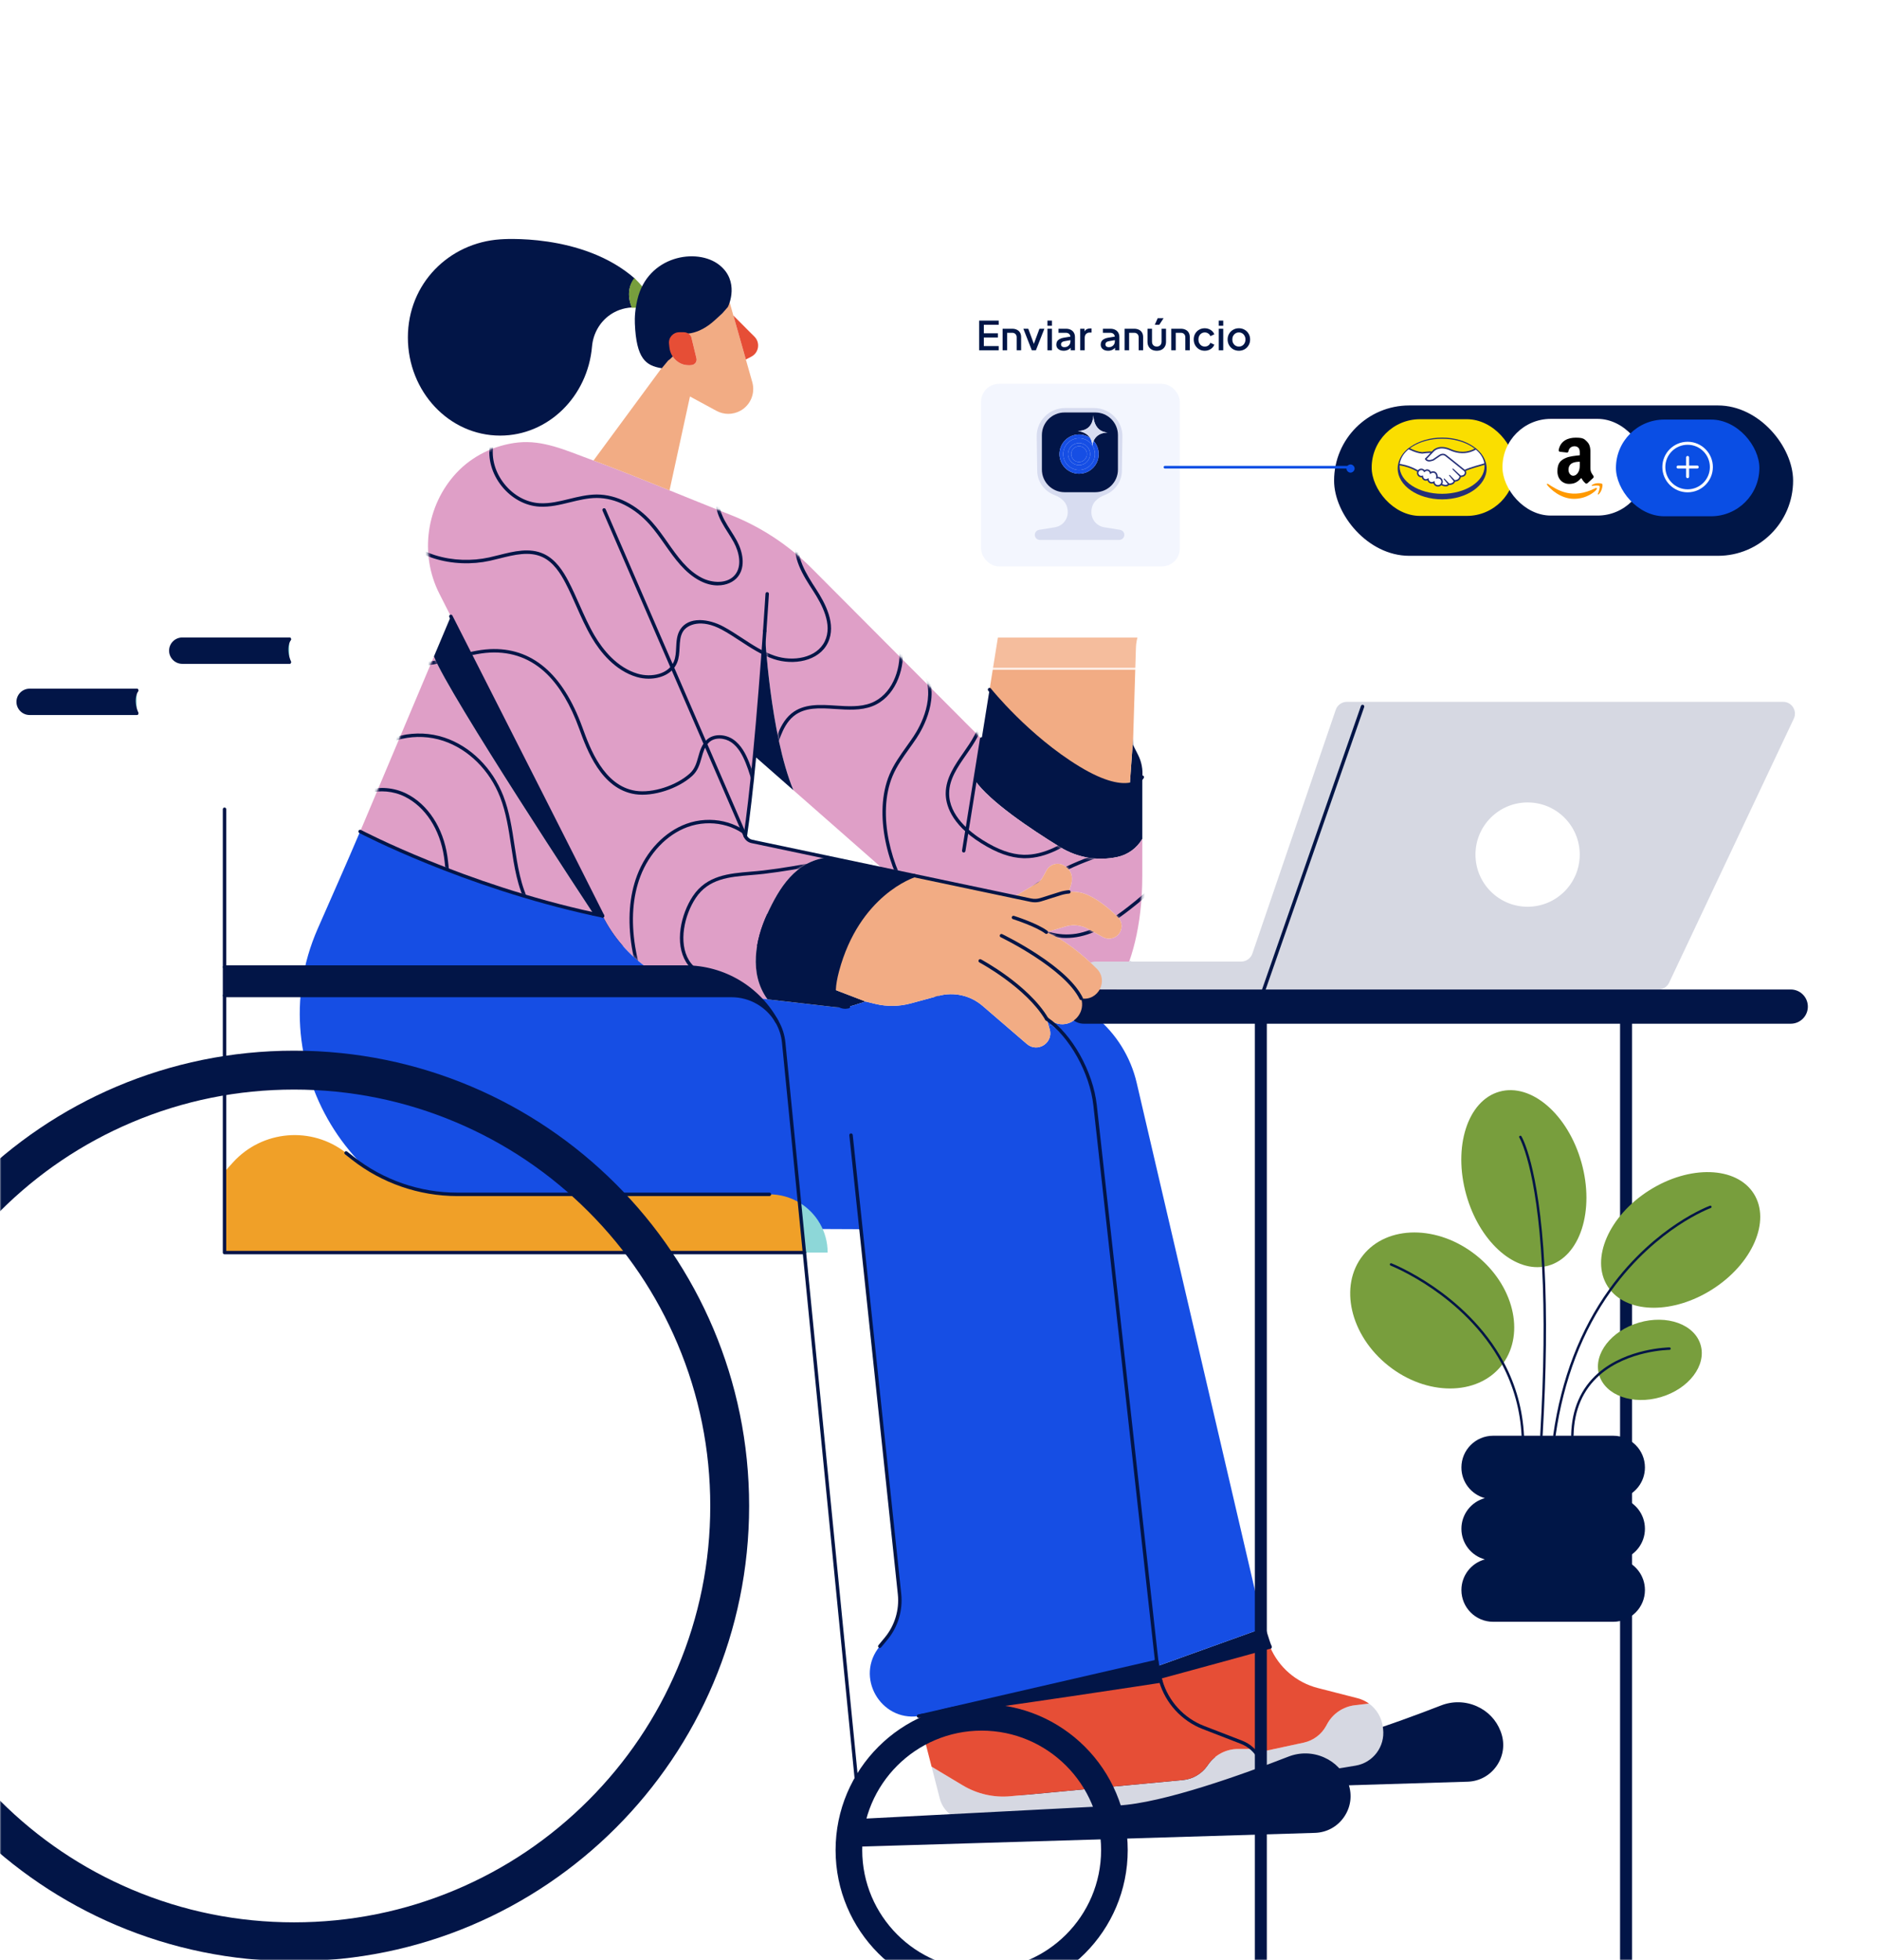
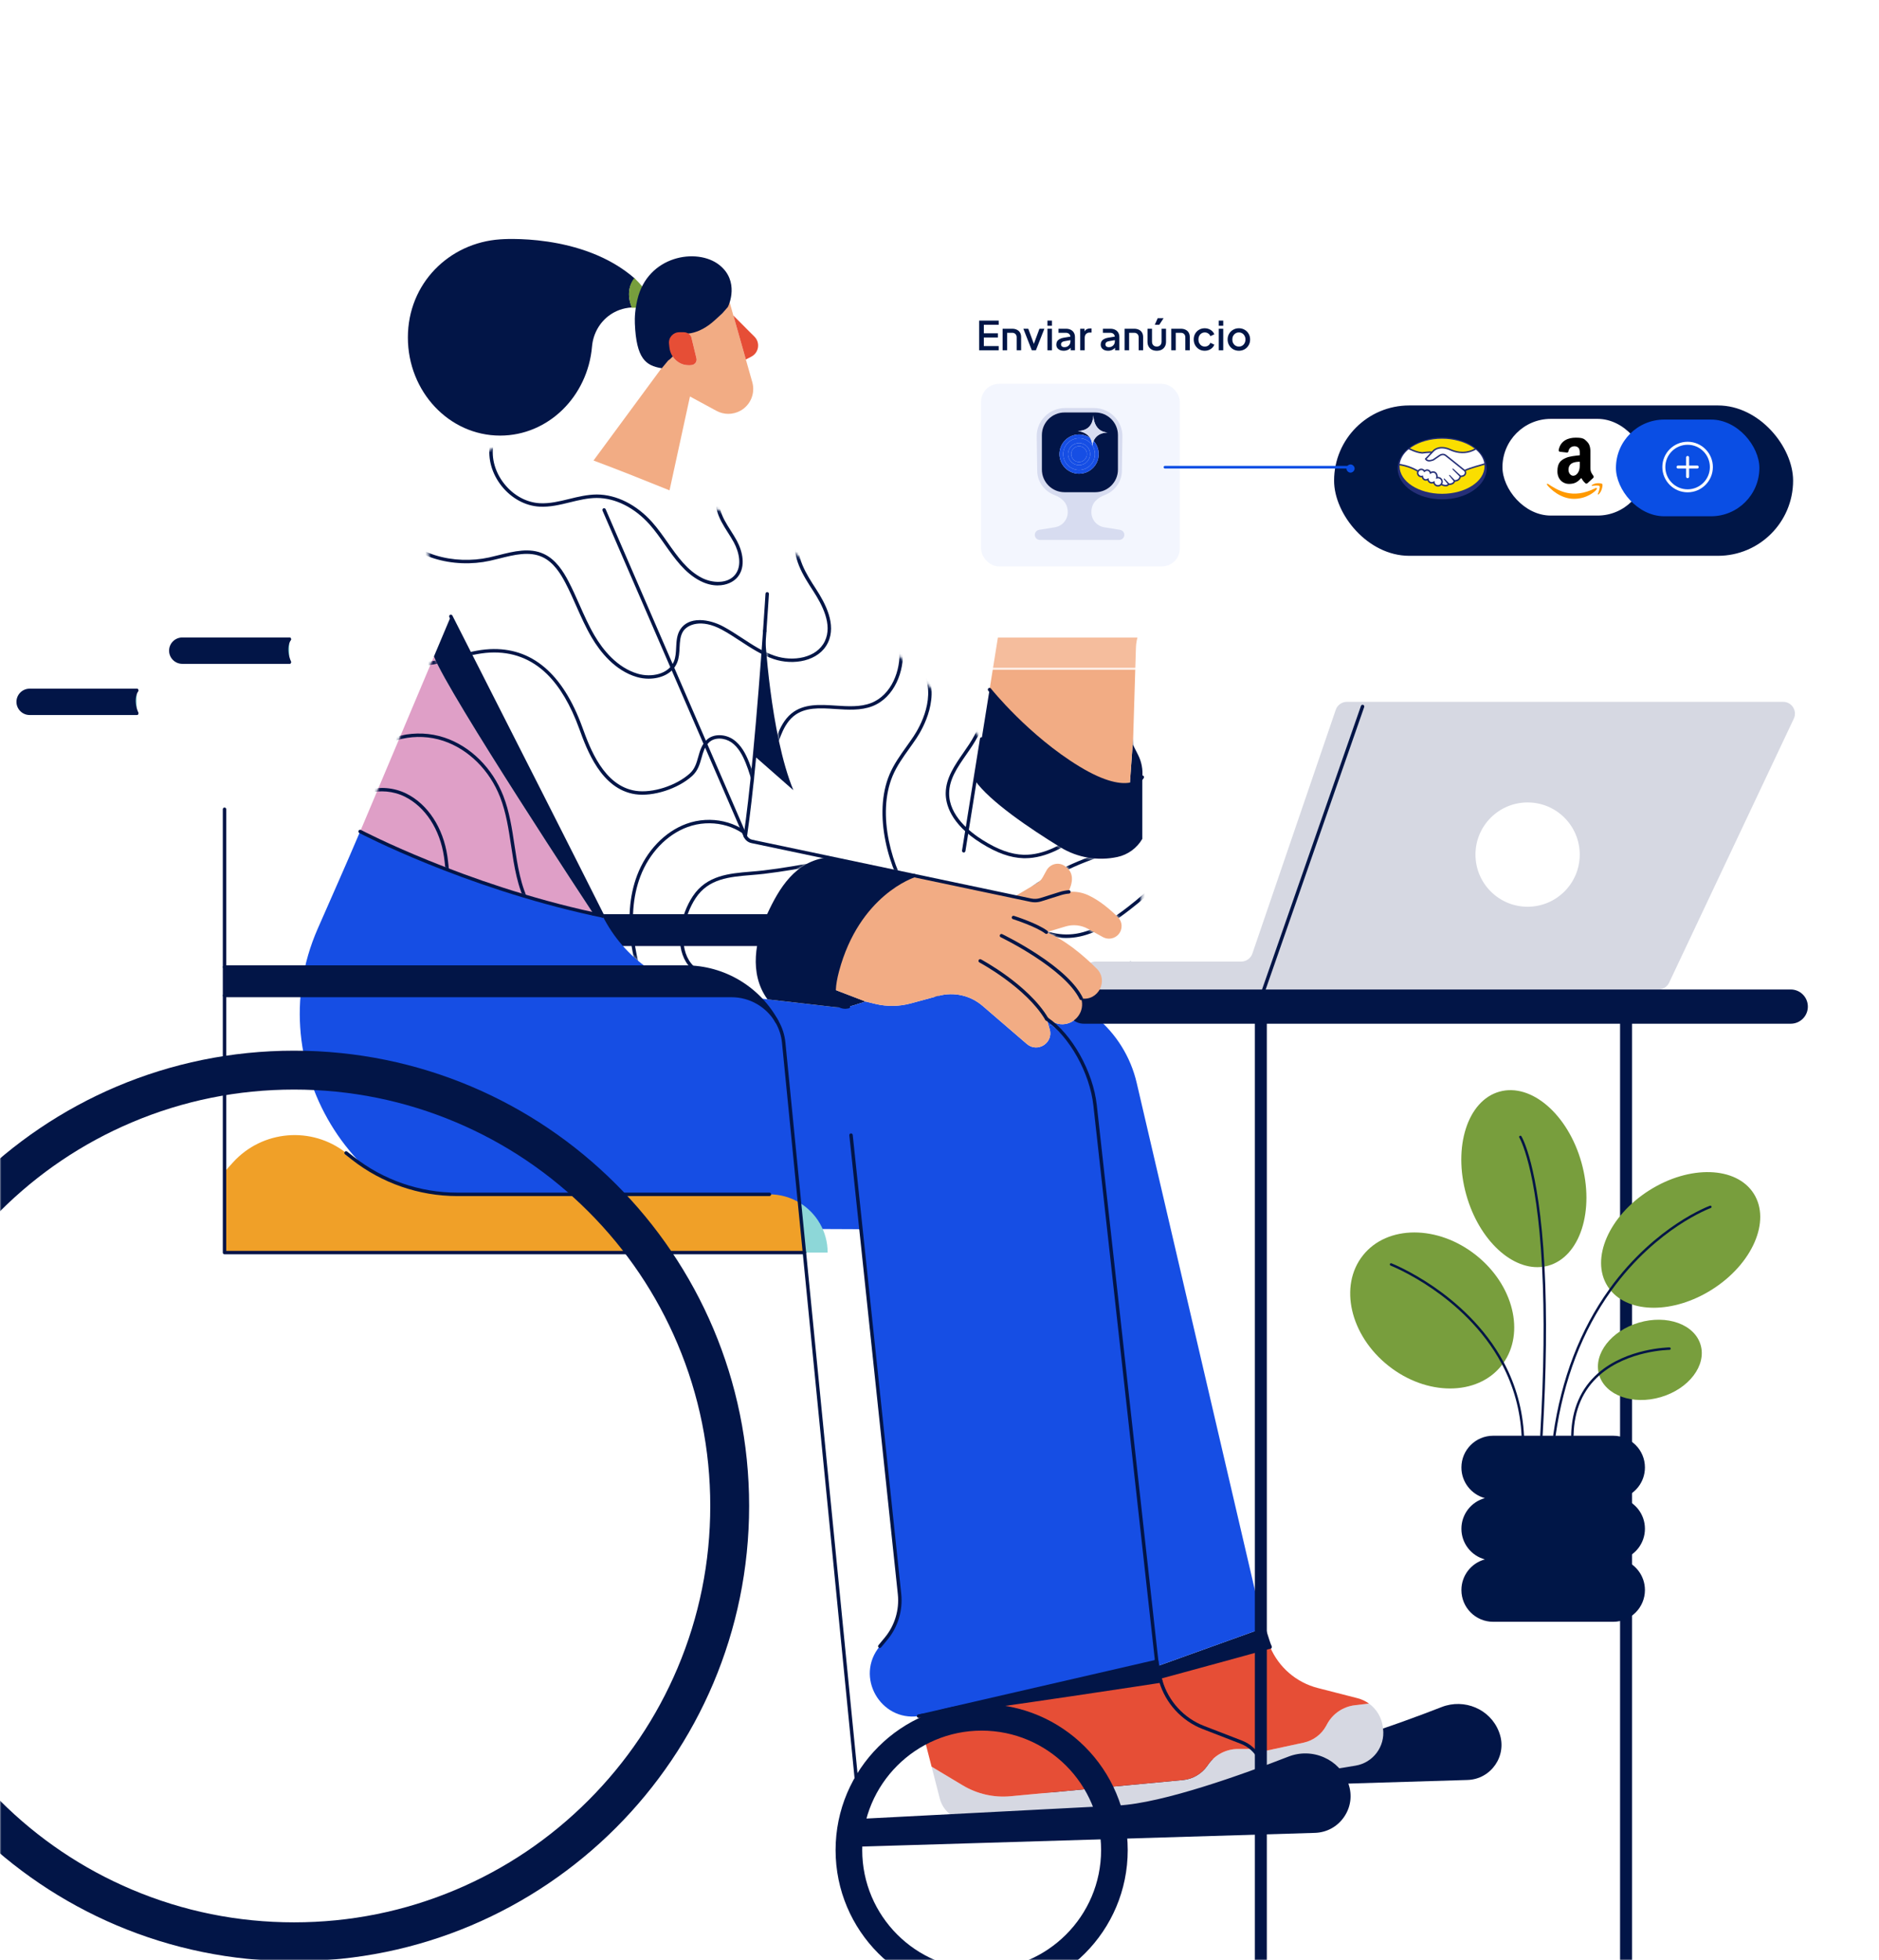
<svg xmlns="http://www.w3.org/2000/svg" width="700" height="730" viewBox="0 0 700 730" fill="none">
  <mask id="mask0_1209_159331" style="mask-type:alpha" maskUnits="userSpaceOnUse" x="0" y="0" width="700" height="730">
    <rect width="700" height="730" fill="#D9D9D9" />
  </mask>
  <g mask="url(#mask0_1209_159331)">
    <path d="M67.896 238.062C65.542 238.062 63.631 239.968 63.631 242.327C63.631 244.686 65.542 246.593 67.896 246.593H107.8C105.531 241.124 107.8 238.062 107.8 238.062H67.896Z" fill="#021547" />
    <path d="M107.8 238.062C107.8 238.062 105.531 241.124 107.8 246.593V238.062Z" fill="#8DD7D8" />
    <path d="M107.8 238.062V246.593H131.977V451.702C131.977 454.057 133.887 455.968 136.242 455.968H357.382L356.538 447.436H140.508V242.327C140.508 239.968 138.597 238.062 136.242 238.062H107.8Z" fill="white" />
    <path d="M140.507 417.332V447.436H356.538L354.708 428.858C351.44 426.883 347.606 425.748 343.507 425.748H227.131C213.055 425.748 199.388 421.017 188.328 412.315L185.79 410.319C172.989 400.247 154.579 401.8 143.642 413.868L140.507 417.332Z" fill="#DFA0C8" />
    <path d="M140.508 341.1V351.692H329.426C336.618 351.692 342.969 355.608 346.348 361.504C339.583 348.937 326.462 341.1 312.19 341.1H140.508Z" fill="#021547" />
    <path d="M354.708 428.858L356.538 447.436H365.197C365.197 439.557 360.995 432.659 354.708 428.858Z" fill="#DFA0C8" />
    <path d="M356.538 447.436L357.383 455.968H365.197C367.551 455.968 369.462 454.057 369.462 451.702C369.462 449.347 367.551 447.436 365.197 447.436H356.538Z" fill="#D6D8E2" />
    <path d="M377.417 658.969L378.309 668L546.685 662.915C555.502 662.651 561.529 653.902 558.632 645.566C558.56 645.353 558.483 645.144 558.402 644.935C555.156 636.492 545.499 632.47 537.07 635.754C521.002 642.017 490.436 653.112 473.459 653.991L377.417 658.969Z" fill="#021547" />
    <path d="M67.896 247.233H107.8C108.154 247.233 108.439 246.947 108.439 246.593C108.439 246.239 108.154 245.953 107.8 245.953H67.896C65.895 245.953 64.27 244.328 64.27 242.327C64.27 240.326 65.895 238.701 67.896 238.701H107.8C108.154 238.701 108.439 238.415 108.439 238.061C108.439 237.707 108.154 237.421 107.8 237.421H67.896C65.192 237.421 62.991 239.623 62.991 242.327C62.991 245.032 65.192 247.233 67.896 247.233Z" fill="#021547" />
    <path d="M107.804 247.233C107.885 247.233 107.97 247.216 108.047 247.182C108.371 247.045 108.529 246.674 108.393 246.346C106.307 241.316 108.235 238.552 108.32 238.437C108.525 238.151 108.465 237.75 108.179 237.545C107.898 237.336 107.497 237.396 107.288 237.677C107.186 237.814 104.831 241.099 107.211 246.836C107.314 247.084 107.552 247.233 107.804 247.233Z" fill="#021547" />
    <path d="M365.197 448.076C365.551 448.076 365.836 447.79 365.836 447.436C365.836 439.549 361.801 432.399 355.04 428.312C351.577 426.218 347.589 425.109 343.507 425.109H227.131C213.26 425.109 199.619 420.386 188.725 411.812L186.187 409.815C173.177 399.581 154.285 401.172 143.169 413.437L140.034 416.901C139.795 417.161 139.816 417.566 140.081 417.805C140.341 418.044 140.746 418.023 140.985 417.758L144.12 414.294C154.784 402.525 172.917 400.998 185.397 410.818L187.935 412.814C199.06 421.564 212.978 426.384 227.135 426.384H343.511C347.358 426.384 351.116 427.429 354.379 429.4C360.752 433.252 364.561 439.992 364.561 447.432C364.561 447.786 364.847 448.072 365.201 448.072L365.197 448.076Z" fill="#021547" />
-     <path d="M378.309 668.641C378.309 668.641 378.322 668.641 378.33 668.641L546.706 663.556C551.113 663.423 555.079 661.265 557.579 657.63C560.083 653.996 560.684 649.525 559.238 645.357C559.166 645.14 559.085 644.922 558.999 644.705C557.404 640.558 554.26 637.269 550.14 635.452C545.896 633.575 541.17 633.472 536.836 635.162C520.358 641.582 490.21 652.486 473.425 653.356L377.383 658.334C377.208 658.343 377.046 658.424 376.931 658.556C376.816 658.688 376.76 658.863 376.778 659.038L377.669 668.069C377.703 668.397 377.976 668.645 378.305 668.645L378.309 668.641ZM543.149 635.243C545.354 635.243 547.551 635.703 549.624 636.621C553.429 638.301 556.334 641.334 557.805 645.165C557.882 645.366 557.959 645.57 558.027 645.775C559.341 649.559 558.795 653.612 556.525 656.909C554.256 660.203 550.665 662.161 546.668 662.28L378.889 667.348L378.121 659.58L473.493 654.636C490.457 653.757 520.755 642.806 537.305 636.356C539.199 635.618 541.178 635.251 543.149 635.251V635.243Z" fill="#021547" />
    <path d="M377.417 659.609C377.417 659.609 377.46 659.609 377.481 659.609C377.831 659.575 378.091 659.26 378.057 658.91L358.022 455.908L349.465 369.217C349.184 366.363 348.322 363.662 346.906 361.188C343.323 354.939 336.626 351.057 329.43 351.057H140.512C140.158 351.057 139.872 351.342 139.872 351.697C139.872 352.051 140.158 352.336 140.512 352.336H329.43C336.17 352.336 342.44 355.971 345.797 361.828C347.124 364.14 347.93 366.67 348.194 369.345L354.076 428.926L356.751 456.036L376.786 659.038C376.82 659.366 377.097 659.614 377.421 659.614L377.417 659.609Z" fill="#021547" />
    <path d="M346.352 362.144C346.454 362.144 346.557 362.118 346.655 362.067C346.966 361.9 347.081 361.512 346.915 361.201C340.031 348.407 326.727 340.46 312.194 340.46H140.512C140.158 340.46 139.872 340.746 139.872 341.1C139.872 341.454 140.158 341.74 140.512 341.74H312.194C326.253 341.74 339.126 349.431 345.789 361.807C345.904 362.02 346.126 362.144 346.352 362.144Z" fill="#021547" />
    <path d="M80.676 302.908L132.356 276.412C134.139 275.499 136.259 276.792 136.259 278.797V329.783C136.259 330.781 135.705 331.694 134.826 332.155L78.948 361.5L80.68 302.903L80.676 302.908Z" fill="white" />
    <path d="M422.159 274.557L420.922 291.731L420.981 292.102C424.449 291.479 425.55 289.432 425.55 289.432C425.823 286.582 425.277 283.716 423.984 281.16L422.073 277.376L422.159 274.557Z" fill="#021547" />
    <path d="M310.756 368.513C310.522 374.498 313.495 375.142 315.099 375.052H315.107C315.436 375.014 315.76 374.963 316.084 374.899C316.771 374.775 317.453 374.6 318.123 374.387L322.474 372.996L310.756 368.513Z" fill="#021547" />
    <path d="M431.257 620.492L431.872 623.695C431.931 624.007 431.995 624.318 432.068 624.625C454.014 618.691 473.153 613.367 473.153 613.367H473.157C472.837 612.621 472.556 611.857 472.308 611.077L470.773 606.252L470.781 606.286L431.257 620.492Z" fill="#021547" />
    <path d="M431.257 620.491L430.924 618.759L343.298 638.941C374.04 635.055 432.438 626.067 432.438 626.067C432.302 625.593 432.178 625.111 432.067 624.625C431.995 624.318 431.931 624.006 431.871 623.695L431.257 620.491Z" fill="#021547" />
    <path d="M485.675 649.009L467.888 652.84C469.624 655.032 470.627 657.788 470.627 660.71V661.393C470.627 662.016 470.58 662.63 470.49 663.231L504.981 657.579C511.507 656.508 516.033 650.489 515.252 643.924L515.171 643.246C514.74 639.649 512.812 636.488 509.989 634.454L504.729 635.081C500.349 635.601 496.493 638.22 494.394 642.102L494.066 642.717C492.321 645.937 489.254 648.237 485.675 649.009Z" fill="#D6D8E2" />
    <path d="M470.49 663.231C470.58 662.63 470.627 662.015 470.627 661.393V660.71C470.627 657.788 469.625 655.032 467.889 652.839C467.475 652.315 467.014 651.82 466.519 651.368H461.222C456.811 651.368 452.673 653.513 450.131 657.118L449.73 657.686C447.619 660.68 444.3 662.6 440.653 662.945L376.483 668.969C370.273 669.553 364.032 668.137 358.679 664.929L347.051 657.963L350.105 669.818C351.398 674.826 356.017 678.247 361.187 678.021L458.812 673.738C464.796 673.474 469.629 668.986 470.49 663.231Z" fill="#D6D8E2" />
    <path d="M470.772 606.252L423.48 403.365C421.219 393.596 415.781 384.907 408.095 378.623C406.721 377.497 405.275 376.452 403.761 375.488L403.014 375.355C402.208 379.856 397.192 382.953 392.513 380.713L389.953 379.485L390.653 381.942L391.685 381.648C400.83 389.134 406.678 399.91 407.962 411.663L430.923 618.759L431.256 620.491L470.78 606.286L470.772 606.252Z" fill="#164EE4" />
    <path d="M365.704 275.196L363.221 290.677C368.758 298.518 383.692 308.59 395.008 315.534C401.445 319.485 409.08 320.713 416.297 319.161C420.187 318.324 423.536 315.863 425.549 312.433V289.431C425.549 289.431 424.448 291.479 420.98 292.102C417.47 292.742 411.532 291.918 401.85 286.044C382.6 274.364 368.647 256.827 368.647 256.827L365.704 275.196Z" fill="#021547" />
-     <path d="M363.221 290.677L365.704 275.196L302.374 211.635C293.779 203.009 283.499 196.243 272.179 191.764L270.067 190.928C263.174 188.198 256.303 185.404 249.427 182.622C240.025 178.821 230.607 175.046 221.104 171.518C220.485 171.288 219.867 171.057 219.248 170.831C210.739 167.7 202.254 163.822 192.994 164.799C184.297 165.721 175.924 169.79 170.007 176.164C158.798 188.245 156.213 206.396 163.673 221.092C165.068 223.844 166.501 226.663 167.96 229.539C186.98 266.98 210.798 313.824 224.499 341.122C232.458 356.97 247.857 367.75 265.469 369.801C272.089 370.574 279.157 371.397 285.803 372.169L285.816 372.041C278.978 362.502 281.392 349.982 285.816 340.401C290.264 330.756 296.33 320.701 308.333 319.319L280.061 313.368C278.991 313.142 278.095 312.412 277.66 311.405C278.867 303.134 280.014 292.789 281.051 282.082C282.697 264.984 284.054 246.956 284.894 234.99C284.92 235.464 286.869 273.256 295.562 294.291L329.008 323.67L340.614 326.114L377.869 333.955L385.961 329.147C387.014 328.614 387.876 327.778 388.448 326.746L389.872 324.156C391.135 321.865 394.044 320.987 396.305 322.301C398.719 323.704 400.69 326.451 398.169 331.784L398.207 332.159C400.651 331.946 403.125 332.351 405.386 333.388C409.766 335.393 413.84 338.963 416.463 341.57C418.212 343.31 418.306 346.104 416.694 347.969C415.235 349.645 412.804 350.076 410.858 348.997L405.33 345.934C402.78 344.522 399.772 344.197 396.979 345.034L389.808 347.184C396.556 349.935 403.181 355.387 408.559 360.736C413.094 365.25 409.093 372.928 402.784 371.841C403.159 373.056 403.215 374.251 403.014 375.356L403.761 375.488C405.275 376.452 406.721 377.497 408.094 378.623C408.094 378.623 425.549 365.211 425.549 326.114V312.434C423.536 315.863 420.187 318.325 416.297 319.161C409.08 320.714 401.445 319.485 395.008 315.535C383.692 308.59 368.758 298.518 363.221 290.677Z" fill="#DF9FC7" />
    <path d="M135.18 307.276C134.843 308.073 134.506 308.871 134.165 309.665C134.165 309.665 172.123 329.723 221.104 340.396C220.639 339.692 166.936 258.32 161.664 244.469L135.18 307.276Z" fill="#DF9FC7" />
    <path d="M372.418 213.58C367.688 203.956 353.296 186.956 361.08 178.309C362.16 177.111 363.286 176.927 364.685 177.2L412.301 226.181L412.343 226.139C414.079 228.05 416.587 229.248 419.373 229.248C424.615 229.248 428.863 224.995 428.863 219.753C428.863 217.509 428.083 215.44 426.778 213.814C426.441 213.384 426.061 212.991 425.652 212.633L418.285 204.911C416.498 206.588 414.544 208.175 412.561 209.352C410.982 210.295 409.413 210.956 407.8 210.478C406.222 210.014 404.874 208.768 404.422 206.942L403.761 204.284L400.711 204.784C396.983 205.394 393.507 202.744 393.106 198.986L392.871 196.819L391.643 197.182C387.629 198.351 383.892 194.665 385.001 190.638L385.087 190.331C386.157 187.114 388.094 182.562 391.685 177.896C391.809 177.733 391.933 177.576 392.056 177.422L387.45 172.593L382.638 175.912C379.721 177.588 376.078 177.315 373.442 175.221L373.386 175.178C371.156 173.404 370.716 170.183 372.388 167.875L375.225 163.972C375.809 163.165 376.483 162.466 377.221 161.873C381.307 158.609 387.369 158.712 391.348 162.534L399.342 170.217L400.229 169.923C403.876 168.707 407.899 169.65 410.633 172.35L427.221 188.752C436.268 197.698 438.606 211.532 432.702 222.803C430.911 226.22 428.821 229.048 427.072 231.117C424.675 233.949 423.293 237.499 423.178 241.21L422.158 274.557L420.921 291.731L420.981 292.102C417.47 292.742 411.533 291.919 401.85 286.045C382.6 274.365 368.647 256.828 368.647 256.828L373.945 223.763C374.5 220.29 373.967 216.732 372.418 213.58Z" fill="#F2AC84" />
    <mask id="mask1_1209_159331" style="mask-type:luminance" maskUnits="userSpaceOnUse" x="134" y="164" width="292" height="215">
      <path d="M163.673 221.092C156.213 206.396 158.798 188.245 170.007 176.164C175.924 169.79 184.297 165.721 192.994 164.799C202.254 163.822 210.739 167.7 219.248 170.831C219.867 171.057 220.485 171.288 221.104 171.518C230.607 175.046 240.025 178.821 249.427 182.622C256.303 185.404 263.174 188.198 270.067 190.928L272.179 191.764C283.499 196.243 293.779 203.009 302.374 211.635L365.704 275.196L363.221 290.677C368.758 298.518 383.692 308.59 395.008 315.535C401.445 319.485 409.08 320.714 416.297 319.161C420.187 318.325 423.536 315.863 425.549 312.434V326.114C425.549 365.211 408.094 378.623 408.094 378.623C406.721 377.497 405.275 376.452 403.761 375.488L403.014 375.356C403.215 374.251 403.159 373.056 402.784 371.841C409.093 372.928 413.094 365.25 408.559 360.736C403.181 355.387 396.556 349.935 389.808 347.184L396.979 345.034C399.772 344.197 402.78 344.522 405.33 345.934L410.858 348.997C412.804 350.076 415.235 349.645 416.694 347.969C418.306 346.104 418.212 343.31 416.463 341.57C413.84 338.963 409.766 335.393 405.386 333.388C403.125 332.351 400.651 331.946 398.207 332.159L398.169 331.784C400.69 326.451 398.719 323.704 396.305 322.301C394.044 320.987 391.135 321.865 389.872 324.156L388.448 326.746C387.876 327.778 387.014 328.614 385.961 329.147L377.869 333.955L340.614 326.114L329.008 323.67L295.562 294.291C286.869 273.256 284.92 235.464 284.894 234.99C284.054 246.956 282.697 264.984 281.051 282.082C280.014 292.789 278.867 303.134 277.66 311.405C278.095 312.412 278.991 313.142 280.061 313.368L308.333 319.319C296.33 320.701 290.264 330.756 285.816 340.401C281.392 349.982 278.978 362.502 285.816 372.041L285.803 372.169C279.157 371.397 272.089 370.574 265.469 369.801C247.857 367.75 232.458 356.97 224.499 341.122C210.798 313.824 186.98 266.98 167.96 229.539C166.501 226.663 165.068 223.844 163.673 221.092ZM135.18 307.276L161.664 244.469C166.936 258.321 220.639 339.693 221.104 340.397C172.123 329.723 134.164 309.665 134.164 309.665C134.506 308.872 134.843 308.074 135.18 307.276Z" fill="white" />
    </mask>
    <g mask="url(#mask1_1209_159331)">
      <path d="M267.393 218.021C270.643 218.021 273.352 216.719 274.866 214.821C277.899 211.02 276.671 205.393 274.512 201.396C273.817 200.112 273.019 198.858 272.251 197.647C270.579 195.015 268.997 192.532 268.302 189.657C267.696 187.148 268.203 184.23 269.594 182.221C270.255 181.266 271.432 180.075 273.279 179.849C273.629 179.807 273.881 179.487 273.834 179.137C273.791 178.787 273.471 178.535 273.122 178.578C271.287 178.804 269.701 179.811 268.54 181.492C266.954 183.787 266.369 187.11 267.056 189.955C267.798 193.035 269.513 195.727 271.168 198.333C271.927 199.528 272.712 200.761 273.386 202.006C275.352 205.645 276.508 210.713 273.864 214.028C271.083 217.513 265.401 217.24 261.46 215.214C256.004 212.407 252.481 207.394 248.753 202.087C246.944 199.511 245.072 196.849 242.969 194.49C237.138 187.937 229.618 184.175 222.337 184.166C218.83 184.183 215.384 185.007 212.053 185.826C208.465 186.705 204.759 187.613 201.082 187.413C196.129 187.144 191.322 184.525 187.888 180.225C184.455 175.925 182.962 170.652 183.794 165.767C184.625 160.879 187.778 156.4 192.44 153.477C197.102 150.555 202.511 149.672 207.271 151.059C207.608 151.157 207.966 150.961 208.064 150.624C208.162 150.287 207.966 149.928 207.629 149.83C202.519 148.346 196.735 149.28 191.762 152.394C186.788 155.508 183.427 160.307 182.531 165.554C181.64 170.801 183.226 176.441 186.886 181.027C190.55 185.612 195.699 188.407 201.013 188.697C204.878 188.91 208.678 187.976 212.355 187.076C215.61 186.278 218.975 185.455 222.32 185.455H222.337C229.251 185.459 236.426 189.068 242.013 195.347C244.065 197.655 245.916 200.287 247.703 202.83C251.359 208.03 255.134 213.405 260.875 216.357C263.149 217.526 265.375 218.029 267.393 218.029V218.021Z" fill="#021547" />
      <path d="M241.663 252.762C246.134 252.762 250.557 250.885 252.237 246.833C252.98 245.041 253.078 243.083 253.172 241.189C253.282 238.962 253.385 236.859 254.485 235.131C256.089 232.619 261.242 230.37 268.869 234.478C271.249 235.758 273.569 237.281 275.813 238.753C279.699 241.3 283.713 243.932 288.213 245.45C295.528 247.916 305.087 246.316 308.431 239.359C311.694 232.559 307.454 224.675 303.982 219.339C300.463 213.925 296.078 207.19 297.904 200.654C298.155 199.75 298.471 199.11 298.893 198.632C299.546 197.898 300.348 197.549 301.325 197.578C303.773 197.642 306.802 200.065 308.576 202.288C308.798 202.565 309.199 202.608 309.476 202.39C309.753 202.169 309.796 201.768 309.578 201.49C307.706 199.148 304.43 196.38 301.359 196.299C300.007 196.265 298.846 196.764 297.938 197.783C297.383 198.41 296.978 199.212 296.675 200.309C294.692 207.403 299.252 214.407 302.911 220.034C306.217 225.115 310.265 232.589 307.279 238.804C304.247 245.122 295.413 246.53 288.626 244.239C284.284 242.776 280.334 240.186 276.521 237.686C274.252 236.202 271.906 234.662 269.479 233.357C266.706 231.863 263.558 230.985 260.849 230.946C260.785 230.946 260.717 230.946 260.653 230.946C257.373 230.946 254.869 232.158 253.406 234.453C252.122 236.466 252.007 238.838 251.892 241.133C251.798 243.002 251.713 244.764 251.052 246.351C249.081 251.103 242.657 252.4 237.59 250.915C229.856 248.646 224.576 241.948 221.505 236.727C219.359 233.075 217.606 229.121 215.908 225.294C214.62 222.393 213.293 219.39 211.792 216.523C209.873 212.855 207.091 208.38 202.587 206.298C197.306 203.858 191.458 205.325 185.802 206.742C184.608 207.04 183.375 207.352 182.185 207.612C169.478 210.393 153.188 206.878 146.637 194.784C142.277 186.743 143.041 176.057 148.577 167.559C153.466 160.056 161.736 154.369 171.858 151.554C172.2 151.46 172.396 151.106 172.302 150.764C172.208 150.423 171.854 150.227 171.513 150.321C161.088 153.222 152.561 159.096 147.502 166.86C141.714 175.746 140.929 186.944 145.51 195.394C152.365 208.043 169.286 211.746 182.458 208.862C183.665 208.597 184.911 208.286 186.114 207.983C191.552 206.618 197.178 205.21 202.05 207.458C206.204 209.378 208.832 213.627 210.657 217.116C212.137 219.945 213.46 222.926 214.735 225.81C216.446 229.671 218.216 233.659 220.4 237.371C223.586 242.788 229.097 249.75 237.231 252.139C238.643 252.553 240.158 252.766 241.659 252.766L241.663 252.762Z" fill="#021547" />
      <path d="M300.506 312.476C300.727 312.476 300.945 312.357 301.064 312.152C301.239 311.845 301.128 311.452 300.821 311.282C288.285 304.221 285.901 286.407 290.883 273.951C291.736 271.813 293.16 268.738 295.652 266.716C299.849 263.307 305.377 263.67 311.229 264.054C315.887 264.361 320.703 264.677 324.994 263.009C333.235 259.801 336.933 249.942 336.327 241.858C335.687 233.297 331.384 225.417 327.592 218.468C327.421 218.157 327.033 218.046 326.721 218.212C326.41 218.383 326.295 218.771 326.465 219.083C330.198 225.921 334.429 233.672 335.048 241.956C335.619 249.571 332.186 258.837 324.525 261.818C320.498 263.384 315.827 263.077 311.31 262.782C305.466 262.399 299.426 262.002 294.841 265.73C292.12 267.94 290.601 271.216 289.693 273.486C286.984 280.26 286.395 288.207 288.076 295.293C289.893 302.954 294.197 309.029 300.19 312.408C300.288 312.463 300.399 312.489 300.506 312.489V312.476Z" fill="#021547" />
      <path d="M282.275 304.218C282.629 304.218 282.915 303.927 282.911 303.573C282.876 296.825 281.52 289.952 278.986 283.694C277.86 280.913 276.171 277.449 273.108 275.367C270.268 273.435 265.755 273.03 263.11 275.7C261.357 277.47 260.73 279.71 260.124 281.868C259.48 284.164 258.87 286.335 257.011 288.028C251.973 292.61 243.114 295.464 236.835 294.525C224.9 292.738 219.743 278.55 216.975 270.926C209.664 250.8 198.053 240.993 182.458 241.765C178.052 241.982 173.744 243.134 169.572 244.243C167.704 244.742 165.772 245.258 163.861 245.681C156.251 247.366 150.356 246.965 145.847 244.461C142.9 242.827 140.533 239.76 139.667 236.466C139.189 234.641 138.95 231.932 140.528 229.364C140.712 229.061 140.618 228.668 140.319 228.485C140.021 228.302 139.624 228.391 139.441 228.694C138.025 230.998 137.662 233.873 138.43 236.791C139.381 240.412 141.983 243.782 145.225 245.578C150.023 248.24 156.208 248.68 164.138 246.931C166.074 246.504 168.02 245.984 169.901 245.48C174.004 244.384 178.252 243.254 182.518 243.04C190.802 242.626 197.955 245.335 203.803 251.081C208.55 255.748 212.577 262.574 215.772 271.362C218.634 279.236 223.957 293.894 236.647 295.792C243.259 296.782 252.583 293.787 257.872 288.975C260.009 287.034 260.696 284.586 261.361 282.214C261.95 280.115 262.504 278.136 264.027 276.6C266.198 274.403 269.986 274.787 272.396 276.425C275.173 278.315 276.747 281.561 277.809 284.176C280.283 290.281 281.61 296.991 281.639 303.578C281.639 303.932 281.925 304.213 282.279 304.213L282.275 304.218Z" fill="#021547" />
      <path d="M215.746 352.776C215.887 352.776 216.028 352.776 216.169 352.763C218.549 352.635 221.355 351.04 221.871 348.327C221.935 347.981 221.709 347.644 221.364 347.58C221.018 347.516 220.681 347.742 220.617 348.088C220.225 350.157 217.998 351.381 216.105 351.483C213.754 351.607 211.455 350.438 209.928 349.551C204.703 346.505 200.429 342.081 197.562 336.753C193.962 330.064 192.802 322.313 191.676 314.818C190.75 308.641 189.791 302.255 187.487 296.372C183.435 286.015 175.237 277.909 165.558 274.697C155.057 271.212 143.156 273.878 135.947 281.335C135.7 281.591 135.708 281.992 135.964 282.239C136.22 282.487 136.626 282.478 136.869 282.222C143.745 275.111 155.112 272.577 165.158 275.913C174.478 279.006 182.382 286.829 186.297 296.837C188.549 302.588 189.496 308.901 190.409 315.01C191.548 322.612 192.73 330.474 196.432 337.359C199.409 342.892 203.854 347.49 209.28 350.656C210.862 351.577 213.217 352.772 215.746 352.772V352.776Z" fill="#021547" />
      <path d="M192.081 347.405C192.371 347.405 192.635 347.205 192.704 346.91C192.785 346.565 192.567 346.224 192.226 346.142C183.213 344.061 173.266 341.16 169.371 333.042C167.87 329.911 167.499 326.31 167.136 322.829C167.004 321.537 166.863 320.197 166.671 318.892C165.089 308.257 159.382 299.538 151.405 295.57C142.119 290.95 130.167 294.188 125.829 302.498C125.667 302.809 125.787 303.198 126.102 303.36C126.414 303.522 126.802 303.402 126.964 303.087C130.991 295.37 142.145 292.388 150.834 296.714C158.435 300.497 163.882 308.854 165.405 319.08C165.597 320.355 165.733 321.682 165.865 322.962C166.236 326.553 166.62 330.265 168.22 333.596C172.362 342.231 182.633 345.242 191.94 347.392C191.987 347.405 192.038 347.409 192.085 347.409L192.081 347.405Z" fill="#021547" />
      <path d="M299.256 389.642C302.024 389.642 304.485 389.019 306.631 387.773C306.938 387.594 307.04 387.206 306.861 386.899C306.682 386.592 306.294 386.489 305.987 386.669C301.427 389.318 295.187 388.857 287.436 385.304C280.313 382.032 274.495 377.97 270.144 373.231C268.962 371.943 267.964 370.48 266.996 369.068C266.177 367.869 265.328 366.632 264.364 365.484C263.34 364.264 262.129 363.215 260.96 362.199C259.309 360.766 257.748 359.409 256.656 357.614C252.655 351.036 254.971 340.772 259.181 334.454C264.001 327.219 271.658 326.583 279.762 325.905C281.311 325.777 282.915 325.641 284.48 325.461C291.621 324.625 298.812 323.328 305.769 322.07C308.081 321.652 310.389 321.234 312.701 320.833C313.05 320.773 313.281 320.44 313.221 320.095C313.161 319.745 312.829 319.51 312.483 319.574C310.171 319.975 307.855 320.394 305.543 320.812C298.607 322.066 291.433 323.363 284.335 324.19C282.791 324.369 281.2 324.502 279.66 324.63C271.607 325.299 263.281 325.995 258.119 333.742C255.846 337.154 254.187 341.514 253.568 345.703C252.847 350.592 253.538 354.943 255.564 358.279C256.759 360.246 258.469 361.73 260.124 363.168C261.259 364.149 262.428 365.168 263.387 366.312C264.313 367.412 265.14 368.624 265.942 369.797C266.936 371.247 267.96 372.749 269.205 374.106C273.671 378.973 279.626 383.136 286.907 386.477C291.522 388.593 295.651 389.655 299.26 389.655L299.256 389.642Z" fill="#021547" />
      <path d="M250.868 381.831C251.06 381.831 251.248 381.746 251.376 381.584C251.593 381.302 251.542 380.901 251.26 380.688C245.98 376.606 239.155 368.411 236.63 352.572C235.064 342.73 235.708 333.938 238.545 326.439C241.851 317.711 248.428 310.821 256.144 308.014C264.722 304.892 274.563 307.101 280.078 313.389C280.313 313.654 280.714 313.684 280.982 313.449C281.247 313.214 281.272 312.813 281.042 312.545C275.186 305.868 264.769 303.514 255.709 306.811C247.648 309.746 240.784 316.913 237.351 325.986C234.433 333.695 233.763 342.709 235.367 352.776C237.956 369.034 245.012 377.48 250.476 381.703C250.591 381.793 250.732 381.836 250.868 381.836V381.831Z" fill="#021547" />
      <path d="M323.45 321.994C323.804 321.994 324.15 321.964 324.495 321.904C324.845 321.844 325.075 321.511 325.015 321.162C324.956 320.812 324.623 320.581 324.273 320.641C322.942 320.876 321.492 320.526 320.187 319.664C319.893 319.468 319.496 319.549 319.3 319.843C319.104 320.138 319.185 320.535 319.479 320.731C320.729 321.558 322.106 321.989 323.45 321.989V321.994Z" fill="#021547" />
      <path d="M381.879 319.63C389.906 319.63 397.217 315.061 402.728 311.043C405.181 309.255 407.621 307.344 409.98 305.501C416.894 300.092 424.043 294.5 432.275 291.339C437.326 289.398 443.959 288.754 447.431 292.768C447.661 293.037 448.066 293.062 448.335 292.832C448.604 292.601 448.629 292.196 448.399 291.927C447.158 290.49 442.291 286.117 431.819 290.14C423.407 293.374 416.182 299.026 409.191 304.49C406.84 306.329 404.405 308.232 401.973 310.006C396.479 314.012 389.164 318.572 381.281 318.338C376.666 318.197 371.859 316.473 366.16 312.916C361.43 309.959 353.505 303.752 353.594 295.391C353.65 290.144 356.708 285.742 359.945 281.083C363.042 276.63 366.241 272.023 366.557 266.601C366.578 266.247 366.31 265.944 365.956 265.927C365.606 265.914 365.299 266.174 365.282 266.528C364.987 271.588 361.891 276.045 358.896 280.354C355.693 284.965 352.378 289.739 352.314 295.379C352.272 299.235 353.927 306.786 365.482 314.003C371.381 317.689 376.389 319.472 381.243 319.622C381.456 319.63 381.67 319.63 381.879 319.63Z" fill="#021547" />
      <path d="M397.853 364.938C408.154 364.938 417.867 362.14 425.54 356.713C432.301 351.936 437.526 345.383 442.163 339.019C446.625 332.897 451.679 325.961 454.115 317.894C454.708 315.927 455.117 313.965 455.326 312.05C455.365 311.7 455.113 311.384 454.759 311.346C454.409 311.307 454.093 311.559 454.055 311.913C453.855 313.747 453.462 315.637 452.891 317.527C450.515 325.385 445.528 332.227 441.126 338.268C436.554 344.547 431.41 351.001 424.798 355.673C413.166 363.893 396.68 365.911 380.693 361.073C373.642 358.94 366.429 355.468 359.263 350.758C358.679 350.374 358.086 349.99 357.493 349.602C351.205 345.503 344.705 341.262 340.465 335.277C332.126 323.503 326.521 303.257 332.557 288.924C334.084 285.298 336.438 282 338.716 278.81C339.625 277.538 340.563 276.224 341.442 274.902C343.749 271.425 350.796 259.25 344.543 248.594C344.364 248.291 343.971 248.189 343.668 248.368C343.366 248.547 343.263 248.94 343.438 249.243C349.316 259.259 342.581 270.875 340.375 274.194C339.509 275.499 338.575 276.805 337.675 278.067C335.359 281.314 332.962 284.671 331.375 288.429C325.16 303.185 330.88 323.96 339.42 336.02C343.801 342.201 350.404 346.509 356.793 350.673C357.386 351.061 357.975 351.445 358.559 351.829C365.832 356.607 373.151 360.131 380.322 362.298C386.178 364.072 392.107 364.942 397.849 364.942L397.853 364.938Z" fill="#021547" />
      <path d="M397.188 349.334C398.885 349.334 400.626 349.146 402.375 348.762C409.438 347.209 415.585 342.965 421.173 338.609C428.535 332.872 436.584 325.709 440.448 316.107C440.581 315.778 440.423 315.407 440.094 315.275C439.766 315.142 439.395 315.3 439.263 315.629C435.509 324.95 427.613 331.967 420.388 337.602C414.919 341.864 408.918 346.015 402.102 347.512C395.985 348.856 387.838 347.678 383.423 342.013C382.216 340.469 381.567 338.878 381.546 337.423C381.508 334.582 383.555 331.98 387.991 329.241C393.178 326.038 398.681 323.286 404.354 321.064C405.535 320.599 406.751 320.146 407.928 319.711C412.625 317.966 417.483 316.162 421.582 313.112C428.142 308.227 431.994 300.711 434.613 294.704C434.754 294.38 434.605 294.005 434.285 293.864C433.961 293.723 433.585 293.873 433.444 294.193C430.885 300.05 427.14 307.378 420.823 312.084C416.873 315.027 412.104 316.798 407.489 318.512C406.307 318.952 405.083 319.404 403.893 319.873C398.152 322.126 392.577 324.911 387.326 328.153C384.268 330.039 380.211 333.059 380.275 337.44C380.301 339.202 381.021 341.007 382.421 342.803C385.684 346.987 391.173 349.334 397.196 349.334H397.188Z" fill="#021547" />
    </g>
    <path d="M432.067 624.625C432.178 625.111 432.302 625.593 432.438 626.067C434.716 633.942 440.547 640.366 448.276 643.361L462.527 648.881C464.033 649.465 465.381 650.314 466.52 651.368C467.014 651.82 467.475 652.315 467.889 652.84L485.676 649.009C489.255 648.237 492.322 645.937 494.066 642.717L494.395 642.102C496.493 638.22 500.349 635.601 504.73 635.081L509.989 634.454C508.731 633.545 507.289 632.862 505.728 632.461L490.927 628.665C482.895 626.604 476.347 620.918 473.157 613.367H473.152C473.152 613.367 454.013 618.691 432.067 624.625Z" fill="#E64E36" />
    <path d="M378.539 177.652C380.053 177.652 381.572 177.26 382.958 176.466L383.001 176.437L392.769 169.696C393.059 169.496 393.131 169.099 392.931 168.805C392.73 168.515 392.333 168.442 392.039 168.643L382.292 175.366C379.588 176.906 376.274 176.654 373.834 174.717L373.77 174.666C371.808 173.105 371.424 170.285 372.9 168.246L375.736 164.343C376.274 163.6 376.905 162.939 377.618 162.368C377.895 162.146 377.937 161.745 377.716 161.467C377.494 161.19 377.093 161.148 376.816 161.369C376.018 162.009 375.306 162.76 374.7 163.592L371.863 167.495C369.982 170.089 370.477 173.681 372.981 175.677L373.045 175.728C374.649 177.004 376.585 177.652 378.53 177.652H378.539Z" fill="#021547" />
    <path d="M664.28 261.388H501.774C499.892 261.388 498.22 262.582 497.615 264.361L466.558 355.139C465.948 356.918 464.276 358.113 462.399 358.113H408.154C405.727 358.113 403.757 360.084 403.757 362.511V364.115C403.757 366.542 405.727 368.513 408.154 368.513H617.829C619.531 368.513 621.079 367.532 621.805 365.992L668.26 267.658C669.638 264.741 667.509 261.383 664.285 261.383L664.28 261.388Z" fill="#D6D8E2" />
    <path d="M569.092 337.696C558.366 337.696 549.671 329 549.671 318.273C549.671 307.546 558.366 298.851 569.092 298.851C579.818 298.851 588.513 307.546 588.513 318.273C588.513 329 579.818 337.696 569.092 337.696Z" fill="white" />
    <path d="M470.781 369.311C471.045 369.311 471.292 369.144 471.386 368.88L508.215 263.324C508.33 262.992 508.155 262.625 507.822 262.51C507.489 262.394 507.123 262.569 507.007 262.902L470.179 368.457C470.064 368.79 470.239 369.157 470.572 369.272C470.64 369.298 470.712 369.306 470.781 369.306V369.311Z" fill="#021547" />
    <path d="M469.71 378.623H469.714C470.947 378.623 471.945 379.622 471.945 380.854V735.159C471.945 736.391 470.947 737.39 469.714 737.39H469.71C468.478 737.39 467.479 736.391 467.479 735.159V380.854C467.479 379.622 468.478 378.623 469.71 378.623Z" fill="#021547" />
    <path d="M605.767 378.623H605.771C607.003 378.623 608.002 379.622 608.002 380.854V735.159C608.002 736.391 607.003 737.39 605.771 737.39H605.767C604.535 737.39 603.536 736.391 603.536 735.159V380.854C603.536 379.622 604.535 378.623 605.767 378.623Z" fill="#021547" />
    <path d="M403.757 368.513H667.117C670.639 368.513 673.494 371.367 673.494 374.888C673.494 378.409 670.639 381.263 667.117 381.263H403.757C400.235 381.263 397.38 378.409 397.38 374.888C397.38 371.367 400.235 368.513 403.757 368.513Z" fill="#021547" />
    <path d="M430.924 618.76L407.963 411.663C406.679 399.91 400.831 389.135 391.686 381.648L390.653 381.942L391.059 383.359C392.5 388.397 386.516 392.223 382.545 388.806L366.046 374.609C361.52 370.714 355.356 369.319 349.598 370.889L339.344 373.679C334.993 374.865 330.416 374.929 326.031 373.863L322.474 372.997L318.123 374.387C317.453 374.601 316.771 374.775 316.084 374.899C316.084 374.899 315.687 375.023 315.107 375.053H315.099C313.781 375.223 312.437 375.236 311.106 375.083C306.162 374.528 296.527 373.415 285.803 372.169C279.158 371.397 272.09 370.574 265.47 369.801C247.857 367.75 232.459 356.97 224.499 341.122C223.361 340.887 222.23 340.644 221.104 340.401C172.123 329.723 134.165 309.665 134.165 309.665C129.008 321.806 123.633 333.853 118.336 345.934C95.78 397.393 133.116 456.933 191.015 457.197L319.722 457.781C320.303 457.781 320.789 458.225 320.853 458.801L335.117 593.719C335.744 599.674 333.948 605.629 330.13 610.245L327.759 613.111C318.379 624.45 328.014 641.134 342.202 639.129C342.564 639.082 342.931 639.018 343.298 638.942L430.924 618.76Z" fill="#164EE4" />
    <path d="M167.96 229.539L161.664 244.469C166.937 258.321 220.639 339.693 221.104 340.397C222.23 340.644 223.361 340.887 224.5 341.122C210.799 313.824 186.98 266.98 167.96 229.539Z" fill="#021547" />
    <path d="M221.104 171.514C230.608 175.046 240.026 178.821 249.427 182.622L257.041 147.663L266.911 153.013C268.289 153.759 269.812 154.134 271.331 154.134C272.849 154.134 274.478 153.734 275.895 152.936C279.623 150.828 281.423 146.443 280.254 142.322L277.857 133.88L273.212 117.516L271.565 111.714L270.567 112.068L270.286 114.018C269.833 117.175 266.634 119.158 263.606 118.16L261.443 117.452C260.274 117.068 259.02 117.712 258.649 118.881L255.331 123.461C255.724 123.84 257.527 125.446 257.66 126.005L259.455 133.458C259.733 134.614 258.961 135.761 257.788 135.945C257.399 136.004 257.007 136.034 256.615 136.034C255.241 136.034 253.88 135.663 252.729 134.9C251.765 134.264 250.959 133.411 250.378 132.408L247.644 135.497L221.104 171.514Z" fill="#F2AC84" />
    <path d="M151.95 125.686C151.95 145.869 167.339 162.228 186.323 162.228C204.238 162.228 218.952 147.653 220.55 129.045C220.954 124.321 223.396 119.944 227.279 117.25C229.366 115.804 232.024 114.698 235.349 114.506L235.331 114.229C235.145 113.824 232.695 108.376 236.246 104L236.485 103.728C216.866 86.547 186.323 89.139 186.323 89.139C167.374 90.424 151.95 105.503 151.95 125.686Z" fill="#021547" />
    <path d="M235.256 114.354L235.272 114.639H235.281C236.437 114.565 237.684 114.62 239.021 114.845L239.19 113.003C239.223 111.432 239.367 109.759 239.65 107.976L239.716 107.232C238.634 105.914 237.503 104.682 236.326 103.538L236.103 103.818C232.812 108.326 235.083 113.936 235.256 114.354Z" fill="#779E3D" />
    <path d="M266.1 119.422C271.753 114.307 269.061 116.73 269.061 116.73L271.15 114.344L271.379 113.833C271.379 113.833 275.648 104.735 267.959 98.67C259.669 92.129 241.243 95.175 237.434 111.632C237.314 112.148 237.208 112.65 237.116 113.148C237.08 113.335 237.045 113.517 237.014 113.7C237.005 113.753 236.992 113.806 236.987 113.855C236.683 115.58 236.528 117.199 236.493 118.72C236.479 119.329 236.484 119.92 236.51 120.494C237.045 133.611 240.6 136.172 246.388 137.115L246.548 137.137L248.911 134.283L249.677 133.691L251.293 132.076C249.609 131.751 250.397 131.837 249.677 128.845C249.139 122.922 254.523 124.26 254.523 124.26L255.255 124.371L255.582 124.26C255.582 124.26 260.446 124.537 266.1 119.422Z" fill="#021547" />
    <path d="M253.061 123.731H254.776C255.569 123.731 256.303 124.047 256.845 124.571C257.237 124.951 257.527 125.446 257.659 126.005L259.455 133.457C259.732 134.613 258.96 135.761 257.787 135.944C257.399 136.004 257.007 136.034 256.614 136.034C255.241 136.034 253.88 135.663 252.728 134.899C251.764 134.263 250.958 133.41 250.378 132.408C249.854 131.512 249.508 130.505 249.389 129.426L249.235 128.001C248.983 125.723 250.766 123.731 253.061 123.731Z" fill="#E64E36" />
    <path d="M279.405 123.731L273.212 117.516L277.857 133.88L279.908 132.822C282.719 131.367 283.3 127.596 281.056 125.369L279.405 123.731Z" fill="#E64E36" />
    <path d="M281.051 282.082L281.738 282.15L295.562 294.291C286.869 273.255 284.92 235.464 284.894 234.99C284.054 246.956 282.698 264.984 281.051 282.082Z" fill="#021547" />
    <path d="M285.816 340.4C281.393 349.982 278.978 362.502 285.816 372.041L285.803 372.169C296.527 373.414 306.162 374.528 311.106 375.082C312.437 375.236 313.78 375.223 315.099 375.052C313.495 375.142 310.522 374.498 310.756 368.513C310.829 366.725 311.187 364.464 311.951 361.602C319.735 332.474 340.615 326.114 340.615 326.114L329.008 323.67L308.333 319.318C296.33 320.701 290.265 330.755 285.816 340.4Z" fill="#021547" />
    <path d="M402.785 371.84C409.093 372.928 413.094 365.25 408.56 360.736C403.181 355.387 396.557 349.935 389.809 347.184L396.979 345.034C399.773 344.197 402.781 344.522 405.331 345.934L410.859 348.997C412.804 350.076 415.236 349.645 416.695 347.968C418.307 346.104 418.213 343.31 416.464 341.57C413.841 338.963 409.767 335.393 405.387 333.388C403.126 332.351 400.652 331.946 398.208 332.159C397.112 332.249 396.028 332.462 394.97 332.795L387.749 335.068C386.546 335.448 385.271 335.512 384.038 335.252L377.87 333.955L340.615 326.114C340.615 326.114 319.736 332.475 311.951 361.602C311.188 364.465 310.829 366.726 310.757 368.513L322.474 372.997L326.031 373.863C330.416 374.929 334.993 374.865 339.344 373.679L349.598 370.889C355.357 369.319 361.52 370.714 366.046 374.609L382.545 388.806C386.516 392.223 392.501 388.396 391.059 383.358L390.654 381.942L389.954 379.485L392.513 380.714C397.193 382.953 402.209 379.856 403.015 375.356C403.216 374.251 403.16 373.056 402.785 371.84Z" fill="#F2AC84" />
    <path d="M342.202 639.129L347.052 657.963L358.679 664.929C364.032 668.137 370.273 669.553 376.483 668.969L440.654 662.946C444.301 662.6 447.619 660.68 449.731 657.686L450.132 657.118C452.674 653.514 456.811 651.368 461.222 651.368H466.52C465.381 650.314 464.033 649.465 462.527 648.881L448.276 643.361C440.547 640.366 434.716 633.942 432.438 626.067C432.438 626.067 374.039 635.055 343.298 638.941C342.931 639.018 342.564 639.082 342.202 639.129Z" fill="#E64E36" />
    <path d="M377.869 333.955L384.037 335.252C385.27 335.512 386.546 335.448 387.748 335.068L394.97 332.795C396.028 332.462 397.111 332.248 398.207 332.159L398.169 331.783C400.69 326.451 398.719 323.704 396.305 322.3C394.044 320.986 391.135 321.865 389.873 324.156L388.448 326.745C387.876 327.778 387.015 328.614 385.961 329.147L377.869 333.955Z" fill="#F2AC84" />
    <path d="M559.928 507.823C559.746 508.077 559.555 508.329 559.358 508.577C550.325 519.935 531.449 519.957 517.2 508.62C502.947 497.286 498.718 478.89 507.751 467.532C516.784 456.174 535.66 456.155 549.912 467.489C563.85 478.574 568.203 496.419 559.928 507.823Z" fill="#789E3D" />
    <path d="M574.929 471.766C563.547 473.448 551.01 461.954 546.248 444.991C541.219 427.095 546.748 409.887 558.597 406.561C570.443 403.233 584.123 415.043 589.149 432.942C594.175 450.839 588.649 468.047 576.8 471.372C576.181 471.545 575.557 471.678 574.929 471.766Z" fill="#789E3D" />
    <path d="M599.882 480.417C599.518 479.972 599.185 479.502 598.873 479.011C592.419 468.808 599.385 452.824 614.429 443.309C629.473 433.797 646.899 434.358 653.353 444.561C659.803 454.764 652.837 470.748 637.794 480.26C623.474 489.317 606.996 489.244 599.882 480.417Z" fill="#789E3D" />
    <path d="M595.653 511.757C593.625 504.17 600.224 495.634 610.542 492.588C620.985 489.505 631.282 493.212 633.54 500.869C635.802 508.526 629.169 517.234 618.73 520.317C608.287 523.4 597.99 519.69 595.729 512.033C595.702 511.942 595.677 511.851 595.653 511.757Z" fill="#789E3D" />
    <path d="M567.305 534.709H600.979C607.508 534.709 612.801 540.002 612.801 546.531C612.801 551.993 609.1 556.586 604.068 557.944C609.1 559.302 612.801 563.894 612.801 569.356C612.801 574.819 609.1 579.408 604.068 580.766C609.1 582.124 612.801 586.719 612.801 592.178C612.801 598.708 607.508 604 600.979 604H556.253C549.724 604 544.432 598.708 544.432 592.178C544.432 586.719 548.136 582.124 553.168 580.766C548.136 579.408 544.432 574.816 544.432 569.356C544.432 563.897 548.136 559.302 553.168 557.944C548.136 556.586 544.432 551.993 544.432 546.531C544.432 540.002 549.724 534.709 556.253 534.709H567.305Z" fill="#001647" />
    <path d="M574.239 534.997C574.239 534.997 574.221 534.997 574.211 534.997C573.96 534.982 573.769 534.767 573.784 534.518C575.184 510.775 575.415 489.668 574.475 471.793C572.52 434.636 566.079 423.77 566.012 423.663C565.882 423.448 565.948 423.169 566.161 423.039C566.373 422.909 566.655 422.972 566.785 423.188C566.852 423.297 568.479 425.97 570.359 433.318C572.084 440.056 574.354 452.193 575.381 471.751C576.324 489.662 576.091 510.799 574.69 534.579C574.675 534.821 574.475 535.006 574.236 535.006L574.239 534.997Z" fill="#021547" />
    <path d="M579.079 534.997C579.058 534.997 579.037 534.997 579.016 534.991C578.767 534.954 578.594 534.724 578.631 534.476C581.635 513.521 588.661 495.242 599.516 480.15C608.309 467.913 618.031 460.111 624.636 455.721C631.804 450.956 636.973 449.062 637.024 449.044C637.261 448.959 637.521 449.08 637.606 449.316C637.691 449.553 637.57 449.814 637.333 449.898C637.282 449.917 632.192 451.787 625.112 456.497C618.576 460.844 608.961 468.568 600.256 480.681C589.489 495.655 582.517 513.797 579.534 534.606C579.501 534.833 579.307 534.997 579.085 534.997H579.079Z" fill="#021547" />
    <path d="M585.766 534.997H585.757C585.506 534.991 585.306 534.785 585.312 534.534C585.521 524.849 588.901 517.071 595.354 511.414C606.076 502.021 621.798 501.812 621.956 501.812C622.205 501.812 622.408 502.015 622.411 502.263C622.411 502.515 622.211 502.718 621.959 502.721C621.805 502.721 606.412 502.933 595.951 512.1C589.698 517.58 586.421 525.134 586.218 534.552C586.212 534.8 586.009 534.997 585.763 534.997H585.766Z" fill="#021547" />
    <path d="M567.321 535.458C567.075 535.458 566.875 535.264 566.866 535.019C566.863 534.925 566.857 534.831 566.851 534.74C566.384 525.307 563.92 516.322 559.525 508.038C552.468 494.725 541.574 485.458 533.678 480.029C525.108 474.137 518.118 471.366 518.049 471.339C517.815 471.248 517.7 470.984 517.791 470.751C517.882 470.517 518.146 470.402 518.379 470.493C518.449 470.52 525.517 473.321 534.169 479.265C542.156 484.755 553.177 494.127 560.325 507.61C564.781 516.016 567.282 525.125 567.754 534.688C567.761 534.782 567.767 534.885 567.77 534.991C567.779 535.243 567.582 535.452 567.33 535.461C567.324 535.461 567.321 535.461 567.315 535.461L567.321 535.458Z" fill="#021547" />
    <path d="M320.554 678.029L321.445 687.06L489.822 681.975C498.638 681.711 504.665 672.962 501.769 664.626C501.697 664.413 501.62 664.204 501.539 663.995C498.293 655.552 488.636 651.53 480.207 654.814C464.139 661.077 433.572 672.172 416.596 673.051L320.554 678.029Z" fill="#021547" />
    <path d="M11.033 257.122C8.678 257.122 6.767 259.028 6.767 261.387C6.767 263.747 8.678 265.653 11.033 265.653H50.937C48.667 260.184 50.937 257.122 50.937 257.122H11.033Z" fill="#021547" />
    <path d="M50.937 257.122C50.937 257.122 48.667 260.184 50.937 265.653V257.122Z" fill="#8DD7D8" />
    <path d="M50.936 257.122V265.653H75.113V470.762C75.113 473.117 77.024 475.028 79.379 475.028H300.519L299.674 466.496H83.644V261.387C83.644 259.028 81.733 257.122 79.379 257.122H50.936Z" fill="white" />
    <path d="M83.644 360.16V370.752H272.563C279.755 370.752 286.106 374.668 289.484 380.564C282.719 367.997 269.599 360.16 255.326 360.16H83.644Z" fill="#021547" />
    <path d="M128.927 429.379C116.126 419.307 97.716 420.86 86.779 432.928L83.644 436.392V466.496H299.674L297.844 447.918C294.577 445.943 290.742 444.808 286.643 444.808H170.268C156.192 444.808 142.525 440.077 131.464 431.375L128.927 429.379Z" fill="#F0A028" />
    <path d="M170.268 445.448H286.643C286.997 445.448 287.283 445.163 287.283 444.809C287.283 444.455 286.997 444.169 286.643 444.169H170.268C156.397 444.169 142.76 439.446 131.861 430.872L129.323 428.875C129.046 428.658 128.645 428.705 128.423 428.982C128.206 429.259 128.253 429.66 128.53 429.882L131.068 431.879C142.188 440.628 156.111 445.448 170.268 445.448Z" fill="#021547" />
    <path d="M308.333 466.496C308.333 458.617 304.132 451.719 297.845 447.918L299.675 466.496H308.333Z" fill="#8DD7D8" />
    <path d="M299.675 466.496L300.519 475.028H308.334C310.688 475.028 312.599 473.117 312.599 470.762C312.599 468.407 310.688 466.496 308.334 466.496H299.675Z" fill="white" />
    <path d="M11.033 266.293H50.936C51.29 266.293 51.576 266.007 51.576 265.653C51.576 265.299 51.29 265.013 50.936 265.013H11.033C9.032 265.013 7.407 263.388 7.407 261.387C7.407 259.387 9.032 257.761 11.033 257.761H50.936C51.29 257.761 51.576 257.475 51.576 257.121C51.576 256.767 51.29 256.481 50.936 256.481H11.033C8.328 256.481 6.127 258.683 6.127 261.387C6.127 264.092 8.328 266.293 11.033 266.293Z" fill="#021547" />
    <path d="M83.644 467.136H299.675C300.029 467.136 300.314 466.85 300.314 466.496C300.314 466.142 300.029 465.856 299.675 465.856H84.284V301.389C84.284 301.035 83.998 300.749 83.644 300.749C83.29 300.749 83.004 301.035 83.004 301.389V466.496C83.004 466.85 83.29 467.136 83.644 467.136Z" fill="#021547" />
    <path d="M50.937 266.293C51.018 266.293 51.103 266.276 51.18 266.242C51.504 266.105 51.662 265.734 51.526 265.406C49.418 260.329 51.427 257.527 51.449 257.501C51.658 257.215 51.598 256.819 51.316 256.605C51.035 256.396 50.63 256.456 50.421 256.738C50.318 256.874 47.964 260.159 50.344 265.896C50.446 266.144 50.685 266.293 50.937 266.293Z" fill="#021547" />
    <path d="M321.442 687.701C321.442 687.701 321.454 687.701 321.463 687.701L489.839 682.616C494.245 682.483 498.212 680.325 500.712 676.69C503.216 673.056 503.817 668.585 502.371 664.417C502.299 664.2 502.218 663.982 502.132 663.765C500.537 659.618 497.393 656.329 493.273 654.512C489.029 652.635 484.302 652.532 479.969 654.222C463.491 660.642 433.343 671.546 416.558 672.416L320.516 677.394C320.341 677.403 320.179 677.484 320.064 677.616C319.949 677.748 319.893 677.923 319.91 678.098L320.802 687.129C320.836 687.457 321.109 687.705 321.437 687.705L321.442 687.701ZM486.282 654.303C488.487 654.303 490.684 654.764 492.757 655.681C496.562 657.361 499.466 660.394 500.938 664.225C501.015 664.43 501.091 664.626 501.16 664.831C502.474 668.615 501.928 672.672 499.658 675.965C497.389 679.258 493.797 681.216 489.801 681.336L322.022 686.404L321.254 678.636L416.626 673.691C433.594 672.813 463.888 661.862 480.438 655.412C482.332 654.674 484.311 654.307 486.282 654.307V654.303Z" fill="#021547" />
    <path d="M320.55 678.669C320.55 678.669 320.593 678.669 320.614 678.669C320.964 678.635 321.224 678.32 321.19 677.97L301.155 474.968L292.598 388.277C292.317 385.423 291.455 382.722 290.039 380.248C286.456 373.999 279.763 370.117 272.563 370.117H83.644C83.29 370.117 83.005 370.403 83.005 370.757C83.005 371.111 83.29 371.396 83.644 371.396H272.563C279.303 371.396 285.573 375.031 288.93 380.888C290.256 383.204 291.063 385.73 291.327 388.405L297.209 447.986L299.884 475.096L319.919 678.098C319.953 678.426 320.23 678.674 320.554 678.674L320.55 678.669Z" fill="#021547" />
    <path d="M289.484 381.204C289.587 381.204 289.689 381.178 289.787 381.127C290.099 380.96 290.214 380.572 290.047 380.261C283.163 367.467 269.855 359.52 255.326 359.52H83.644C83.29 359.52 83.005 359.806 83.005 360.16C83.005 360.514 83.29 360.8 83.644 360.8H255.326C269.385 360.8 282.259 368.491 288.921 380.867C289.037 381.08 289.258 381.204 289.484 381.204Z" fill="#021547" />
    <path d="M365.704 634.611C395.759 634.611 420.119 658.978 420.119 689.031C420.119 719.085 395.755 743.452 365.704 743.452C335.654 743.452 311.289 719.085 311.289 689.031C311.289 658.978 335.654 634.611 365.704 634.611ZM365.704 734.173C390.632 734.173 410.837 713.966 410.837 689.036C410.837 664.106 390.632 643.898 365.704 643.898C340.777 643.898 320.571 664.106 320.571 689.036C320.571 713.966 340.777 734.173 365.704 734.173Z" fill="#021547" />
    <path d="M365.704 734.813C390.943 734.813 411.478 714.277 411.478 689.036C411.478 663.794 390.943 643.258 365.704 643.258C340.466 643.258 319.931 663.794 319.931 689.036C319.931 714.277 340.466 734.813 365.704 734.813ZM365.704 644.534C390.24 644.534 410.198 664.494 410.198 689.031C410.198 713.569 390.24 733.529 365.704 733.529C341.169 733.529 321.211 713.569 321.211 689.031C321.211 664.494 341.169 644.534 365.704 644.534Z" fill="#021547" />
    <path d="M109.54 391.301C203.176 391.301 279.081 467.217 279.081 560.858C279.081 654.499 203.172 730.415 109.54 730.415C15.908 730.415 -60.001 654.499 -60.001 560.858C-60.001 467.217 15.908 391.301 109.54 391.301ZM109.54 716.572C195.528 716.572 265.235 646.859 265.235 560.862C265.235 474.866 195.528 405.153 109.54 405.153C23.552 405.153 -46.155 474.866 -46.155 560.862C-46.155 646.859 23.552 716.572 109.54 716.572Z" fill="#021547" />
    <path d="M109.54 717.212C130.646 717.212 151.12 713.078 170.391 704.926C189.006 697.051 205.727 685.776 220.084 671.417C234.442 657.058 245.716 640.336 253.59 621.72C261.741 602.442 265.875 581.966 265.875 560.862C265.875 539.759 261.741 519.278 253.59 500.005C245.716 481.389 234.442 464.666 220.084 450.307C205.727 435.948 189.006 424.673 170.391 416.798C151.116 408.646 130.641 404.513 109.54 404.513C88.438 404.513 67.96 408.646 48.688 416.798C30.074 424.673 13.353 435.948 -1.005 450.307C-15.362 464.666 -26.636 481.389 -34.51 500.005C-42.662 519.283 -46.795 539.759 -46.795 560.862C-46.795 581.966 -42.662 602.446 -34.51 621.72C-26.636 640.336 -15.362 657.058 -1.005 671.417C13.353 685.776 30.074 697.051 48.688 704.926C67.964 713.078 88.438 717.212 109.54 717.212ZM109.54 405.788C130.475 405.788 150.779 409.888 169.897 417.976C188.362 425.787 204.942 436.968 219.184 451.207C233.427 465.447 244.607 482.033 252.413 500.5C260.5 519.615 264.599 539.925 264.599 560.862C264.599 581.799 260.5 602.105 252.413 621.225C244.602 639.692 233.423 656.273 219.184 670.517C204.946 684.761 188.362 695.942 169.897 703.749C150.783 711.837 130.475 715.936 109.54 715.936C88.605 715.936 68.301 711.837 49.183 703.749C30.718 695.938 14.138 684.757 -0.105 670.517C-14.347 656.278 -25.527 639.692 -33.333 621.225C-41.42 602.109 -45.519 581.799 -45.519 560.862C-45.519 539.925 -41.42 519.62 -33.333 500.5C-25.523 482.033 -14.343 465.451 -0.105 451.207C14.133 436.963 30.718 425.782 49.183 417.976C68.297 409.888 88.605 405.788 109.54 405.788Z" fill="#021547" />
    <path d="M342.198 639.769C342.224 639.769 342.253 639.769 342.283 639.765C342.65 639.718 343.034 639.649 343.431 639.568L431.624 619.254L431.56 618.687L408.599 411.59C407.234 399.108 399.373 385.077 390.313 378.952C390.018 378.755 389.622 378.832 389.425 379.122C389.229 379.416 389.306 379.813 389.596 380.009C398.379 385.943 406.001 399.577 407.328 411.726L430.225 618.256L343.153 638.31C342.804 638.382 342.454 638.442 342.117 638.489C341.767 638.536 341.52 638.856 341.567 639.206C341.609 639.53 341.882 639.765 342.202 639.765L342.198 639.769Z" fill="#021547" />
    <path d="M327.755 613.751C327.938 613.751 328.122 613.67 328.25 613.521L330.621 610.654C334.524 605.936 336.392 599.742 335.753 593.655L317.675 422.677C317.637 422.327 317.317 422.071 316.972 422.11C316.622 422.148 316.366 422.464 316.404 422.814L334.481 593.791C335.087 599.537 333.321 605.39 329.64 609.844L327.268 612.71C327.042 612.983 327.081 613.384 327.354 613.61C327.473 613.709 327.618 613.755 327.763 613.755L327.755 613.751Z" fill="#021547" />
    <path d="M361.184 678.661C361.184 678.661 361.201 678.661 361.214 678.661L458.838 674.378C465.04 674.105 470.205 669.455 471.123 663.325C471.216 662.685 471.268 662.037 471.268 661.393V660.71C471.268 657.724 470.244 654.785 468.393 652.443C467.958 651.893 467.476 651.372 466.955 650.894C465.74 649.768 464.328 648.889 462.762 648.284L448.511 642.764C441.055 639.876 435.28 633.566 433.057 625.888C432.925 625.431 432.806 624.958 432.695 624.48C432.622 624.177 432.562 623.874 432.503 623.571L431.462 618.149C431.394 617.804 431.057 617.578 430.711 617.642C430.366 617.71 430.14 618.047 430.204 618.392L431.244 623.806C431.304 624.126 431.372 624.446 431.445 624.761C431.556 625.256 431.684 625.755 431.825 626.233C434.158 634.292 440.219 640.916 448.046 643.945L462.297 649.465C463.713 650.016 464.989 650.809 466.085 651.824C466.558 652.255 466.994 652.724 467.386 653.224C469.062 655.344 469.988 657.997 469.988 660.697V661.38C469.988 661.96 469.945 662.549 469.86 663.125C469.032 668.649 464.375 672.838 458.787 673.086L361.162 677.369C360.808 677.386 360.535 677.684 360.552 678.034C360.569 678.38 360.851 678.644 361.192 678.644L361.184 678.661Z" fill="#021547" />
    <path d="M343.294 639.581C343.319 639.581 343.349 639.581 343.375 639.577C373.775 635.733 431.948 626.792 432.532 626.698C432.882 626.642 433.121 626.318 433.065 625.968C433.01 625.619 432.686 625.38 432.336 625.435C431.751 625.525 373.596 634.466 343.213 638.305C342.863 638.348 342.615 638.668 342.658 639.022C342.701 639.346 342.974 639.581 343.294 639.581Z" fill="#021547" />
    <path d="M473.157 614.007C473.242 614.007 473.327 613.99 473.408 613.956C473.733 613.815 473.882 613.44 473.745 613.115C473.443 612.407 473.161 611.656 472.918 610.884L471.246 605.629C471.139 605.292 470.781 605.104 470.444 605.211C470.107 605.317 469.919 605.676 470.026 606.013L471.698 611.268C471.954 612.079 472.248 612.868 472.568 613.614C472.67 613.858 472.909 614.003 473.157 614.003V614.007Z" fill="#021547" />
    <path d="M432.063 625.265C432.118 625.265 432.174 625.256 432.229 625.243C453.928 619.378 473.127 614.037 473.319 613.986C473.66 613.892 473.86 613.538 473.762 613.197C473.668 612.855 473.314 612.659 472.973 612.753C472.781 612.804 453.586 618.145 431.892 624.011C431.551 624.104 431.35 624.454 431.44 624.796C431.517 625.081 431.777 625.269 432.058 625.269L432.063 625.265Z" fill="#021547" />
    <path d="M224.5 341.761C224.598 341.761 224.696 341.74 224.786 341.693C225.101 341.535 225.229 341.151 225.072 340.836C212.83 316.443 192.603 276.629 174.756 241.5L168.532 229.252C168.37 228.937 167.986 228.813 167.671 228.971C167.355 229.133 167.231 229.517 167.389 229.833L173.613 242.08C191.459 277.21 211.686 317.023 223.928 341.411C224.039 341.633 224.265 341.766 224.5 341.766V341.761Z" fill="#021547" />
    <path d="M385.539 336.049C386.35 336.049 387.16 335.926 387.941 335.678L395.162 333.404C396.173 333.084 397.218 332.88 398.259 332.799C398.613 332.769 398.873 332.462 398.843 332.108C398.814 331.753 398.506 331.493 398.152 331.523C397.013 331.617 395.879 331.839 394.774 332.184L387.553 334.458C386.456 334.804 385.288 334.863 384.166 334.624L280.19 312.74C279.324 312.557 278.595 311.964 278.245 311.149L225.634 189.656C225.494 189.332 225.118 189.183 224.794 189.324C224.47 189.464 224.321 189.84 224.461 190.164L277.072 311.657C277.588 312.847 278.655 313.721 279.93 313.99L383.906 335.874C384.443 335.989 384.993 336.045 385.539 336.045V336.049Z" fill="#021547" />
    <path d="M277.661 312.045C277.972 312.045 278.245 311.814 278.292 311.499C279.384 304.021 280.523 294.145 281.687 282.145C283.321 265.158 284.682 247.152 285.531 235.037C285.556 234.683 285.292 234.38 284.938 234.354C284.592 234.329 284.281 234.593 284.255 234.947C283.406 247.054 282.046 265.047 280.412 282.021C279.252 294.004 278.113 303.859 277.025 311.315C276.974 311.665 277.217 311.989 277.567 312.041C277.597 312.045 277.631 312.049 277.661 312.049V312.045Z" fill="#021547" />
    <path d="M284.895 235.626C285.228 235.626 285.509 235.37 285.531 235.028C286.115 226.71 286.448 221.245 286.452 221.194C286.473 220.84 286.205 220.537 285.85 220.516C285.492 220.49 285.194 220.763 285.172 221.117C285.172 221.173 284.835 226.629 284.251 234.943C284.225 235.297 284.494 235.6 284.844 235.626C284.861 235.626 284.874 235.626 284.891 235.626H284.895Z" fill="#021547" />
    <path d="M224.5 341.761C224.798 341.761 225.063 341.552 225.127 341.249C225.199 340.904 224.978 340.567 224.628 340.494C223.489 340.26 222.363 340.017 221.237 339.774C220.896 339.697 220.55 339.919 220.477 340.264C220.405 340.61 220.623 340.951 220.968 341.023C222.098 341.267 223.229 341.51 224.368 341.744C224.41 341.753 224.453 341.757 224.496 341.757L224.5 341.761Z" fill="#021547" />
    <path d="M221.105 341.036C221.399 341.036 221.663 340.832 221.727 340.533C221.804 340.187 221.582 339.846 221.237 339.769C172.909 329.237 134.839 309.298 134.46 309.097C134.148 308.931 133.76 309.051 133.594 309.366C133.427 309.678 133.547 310.066 133.858 310.232C134.238 310.433 172.457 330.453 220.96 341.023C221.007 341.032 221.049 341.036 221.096 341.036H221.105Z" fill="#021547" />
    <path d="M314.83 375.701C314.933 375.701 315.035 375.701 315.133 375.692C315.781 375.658 316.225 375.526 316.272 375.509C316.609 375.402 316.797 375.044 316.694 374.707C316.588 374.37 316.229 374.182 315.892 374.285C315.892 374.285 315.555 374.387 315.073 374.408C314.395 374.447 313.435 374.336 312.685 373.598C311.733 372.664 311.303 370.957 311.396 368.534C311.473 366.678 311.866 364.401 312.569 361.764C320.175 333.311 340.598 326.788 340.803 326.724C341.14 326.622 341.332 326.263 341.229 325.926C341.127 325.589 340.769 325.397 340.432 325.5C340.214 325.568 335.015 327.189 328.791 332.445C323.071 337.278 315.397 346.228 311.337 361.436C310.607 364.162 310.202 366.533 310.121 368.487C310.01 371.29 310.573 373.316 311.793 374.515C312.766 375.47 313.939 375.701 314.839 375.701H314.83Z" fill="#021547" />
    <path d="M408.901 211.276C410.351 211.276 411.708 210.606 412.889 209.898C414.715 208.814 416.681 207.292 418.725 205.376C419.817 204.357 420.917 203.239 422.001 202.053C422.956 201.012 424.266 200.415 425.677 200.377C427.085 200.338 428.424 200.859 429.435 201.844L429.499 201.912C429.742 202.168 430.148 202.177 430.404 201.934C430.66 201.69 430.668 201.285 430.425 201.029L430.344 200.944C429.064 199.698 427.401 199.05 425.639 199.097C423.877 199.144 422.248 199.89 421.054 201.187C419.991 202.352 418.912 203.444 417.846 204.442C415.871 206.298 413.981 207.761 412.233 208.802C410.88 209.608 409.434 210.295 407.98 209.864C406.508 209.429 405.412 208.281 405.041 206.788L404.239 203.559L400.609 204.152C398.98 204.416 397.363 204.015 396.049 203.013C394.736 202.015 393.917 200.56 393.742 198.918L393.426 195.987L391.464 196.567C389.809 197.049 388.081 196.614 386.853 195.403C385.624 194.191 385.164 192.472 385.62 190.808L385.705 190.501C387.177 186.086 389.361 181.965 392.193 178.283C392.317 178.121 392.436 177.972 392.556 177.823C395.277 174.372 397.308 172.614 399.099 171.228C399.376 171.01 399.428 170.609 399.214 170.332C398.997 170.055 398.596 170.003 398.319 170.217C395.785 172.183 393.827 174.154 391.562 177.029C391.438 177.183 391.31 177.345 391.182 177.511C388.265 181.304 386.013 185.548 384.486 190.134L384.392 190.471C383.807 192.591 384.392 194.775 385.957 196.32C387.523 197.864 389.715 198.414 391.826 197.8L392.321 197.655L392.475 199.058C392.688 201.051 393.682 202.821 395.277 204.037C396.873 205.252 398.839 205.743 400.818 205.419L403.288 205.014L403.808 207.1C404.29 209.036 405.715 210.534 407.626 211.097C408.061 211.225 408.487 211.28 408.91 211.28L408.901 211.276Z" fill="#021547" />
    <path d="M359.025 317.501C359.332 317.501 359.605 317.275 359.656 316.964L366.336 275.299C366.392 274.949 366.153 274.62 365.807 274.565C365.462 274.505 365.129 274.744 365.074 275.094L358.394 316.759C358.338 317.109 358.577 317.437 358.923 317.493C358.957 317.497 358.991 317.501 359.025 317.501Z" fill="#021547" />
    <path d="M418.814 292.929C419.612 292.929 420.375 292.865 421.096 292.733C424.824 292.063 426.061 289.832 426.112 289.734C426.279 289.423 426.164 289.035 425.852 288.868C425.541 288.702 425.157 288.817 424.986 289.124C424.944 289.201 423.95 290.92 420.866 291.471C417.765 292.038 412.006 291.458 402.179 285.494C383.253 274.01 369.283 256.601 369.147 256.426C368.925 256.149 368.524 256.102 368.247 256.324C367.969 256.546 367.922 256.947 368.144 257.224C368.285 257.399 382.391 274.983 401.518 286.59C408.462 290.805 414.263 292.929 418.814 292.929Z" fill="#021547" />
    <path d="M392.058 178.062C392.215 178.062 392.378 178.002 392.501 177.887C392.757 177.644 392.766 177.239 392.523 176.983L387.916 172.154C387.673 171.898 387.267 171.889 387.012 172.132C386.756 172.375 386.747 172.781 386.99 173.037L391.597 177.866C391.721 177.998 391.891 178.062 392.062 178.062H392.058Z" fill="#021547" />
    <path d="M389.954 380.125C390.065 380.125 390.176 380.095 390.278 380.035C390.581 379.856 390.684 379.463 390.504 379.16C386.725 372.736 380.109 367.131 375.225 363.56C369.949 359.704 365.496 357.319 365.453 357.293C365.142 357.127 364.754 357.246 364.587 357.558C364.421 357.869 364.54 358.257 364.852 358.424C365.027 358.518 382.37 367.856 389.4 379.813C389.519 380.014 389.732 380.129 389.95 380.129L389.954 380.125Z" fill="#021547" />
    <path d="M402.785 372.48C402.878 372.48 402.976 372.459 403.066 372.412C403.382 372.254 403.514 371.87 403.356 371.555C400.852 366.487 395.034 360.962 386.064 355.135C379.418 350.818 373.417 347.93 373.357 347.9C373.037 347.747 372.657 347.883 372.504 348.199C372.35 348.519 372.487 348.898 372.807 349.052C373.041 349.167 396.463 360.489 402.209 372.118C402.32 372.344 402.546 372.476 402.785 372.476V372.48Z" fill="#021547" />
    <path d="M389.805 347.823C389.997 347.823 390.189 347.738 390.317 347.571C390.53 347.29 390.474 346.889 390.193 346.676C386.542 343.903 378.1 341.211 377.746 341.096C377.409 340.989 377.051 341.177 376.944 341.514C376.838 341.851 377.025 342.209 377.362 342.316C377.448 342.341 385.949 345.055 389.425 347.691C389.54 347.78 389.677 347.823 389.813 347.823H389.805Z" fill="#021547" />
  </g>
  <g filter="url(#filter0_d_1209_159331)">
    <rect x="339" y="78" width="189" height="167" rx="26.713" fill="white" fill-opacity="0.2" shape-rendering="crispEdges" />
    <rect x="339.445" y="78.445" width="188.11" height="166.11" rx="26.268" stroke="white" stroke-opacity="0.7" stroke-width="0.89" shape-rendering="crispEdges" />
    <rect x="350.5" y="90" width="166" height="143" rx="17.809" fill="white" />
    <rect x="365.5" y="138.5" width="74" height="68" rx="6.638" fill="#0A4EE4" fill-opacity="0.05" />
    <path d="M417.244 192.874C418.176 193.024 418.858 193.817 418.858 194.745C418.858 195.263 418.647 195.731 418.306 196.074C417.964 196.416 417.49 196.633 416.963 196.642H387.396C386.344 196.624 385.5 195.78 385.5 194.745C385.5 194.282 385.671 193.851 385.958 193.518C386.244 193.184 386.648 192.948 387.115 192.874L392.966 191.925C395.734 191.476 397.766 189.122 397.766 186.36C397.766 186.299 397.766 186.238 397.766 186.177C397.766 182.738 395.388 180.897 392.818 179.915C389.027 178.466 386.464 174.955 386.405 170.955L386.214 158.116C386.127 152.278 390.915 147.5 396.852 147.5H407.504C413.44 147.5 418.229 152.278 418.142 158.116L417.951 170.955C417.892 174.955 415.328 178.466 411.538 179.915C408.923 180.915 406.506 182.802 406.592 186.36C406.592 187.741 407.1 189.019 407.955 190.01C408.807 191 410.008 191.701 411.392 191.925L417.243 192.874H417.244ZM416.482 170.423V157.603C416.482 152.94 412.702 149.16 408.039 149.16H396.581C391.918 149.16 388.139 152.94 388.139 157.603V170.423C388.139 175.086 391.918 178.868 396.581 178.868H408.039C412.702 178.868 416.482 175.086 416.482 170.423Z" fill="#D7DCF0" />
    <path d="M407.281 150.133C407.3 150.589 407.408 156.018 401.522 156.061C401.522 156.061 404.575 156.261 406.086 158.604C404.918 157.815 403.512 157.355 401.998 157.355C397.958 157.355 394.685 160.629 394.685 164.668C394.685 168.707 397.958 171.978 401.998 171.978C406.037 171.978 409.308 168.705 409.308 164.668C409.308 162.772 408.585 161.043 407.401 159.744C408.021 158.323 409.422 156.733 412.581 156.615C412.836 156.622 412.987 156.606 412.987 156.606C412.848 156.606 412.715 156.607 412.581 156.615C411.334 156.577 407.621 155.973 407.281 150.133ZM416.482 157.602V170.423C416.482 175.086 412.702 178.867 408.039 178.867H396.581C391.918 178.867 388.139 175.086 388.139 170.423V157.602C388.139 152.939 391.918 149.16 396.581 149.16H408.039C412.702 149.16 416.482 152.939 416.482 157.602Z" fill="#021547" />
    <path d="M412.581 156.614C409.421 156.733 408.021 158.323 407.401 159.743C407.011 159.314 406.57 158.932 406.087 158.606C406.087 158.604 406.085 158.604 406.085 158.604C404.574 156.261 401.521 156.061 401.521 156.061C407.408 156.018 407.3 150.589 407.28 150.133C407.62 155.973 411.333 156.577 412.581 156.614Z" fill="#D7DCF0" />
    <path d="M407.402 159.744C408.586 161.043 409.309 162.772 409.309 164.668C409.309 168.705 406.035 171.979 401.998 171.979C397.961 171.979 394.686 168.705 394.686 164.668C394.686 160.631 397.959 157.355 401.998 157.355C403.512 157.355 404.918 157.815 406.086 158.605C406.086 158.605 406.088 158.605 406.088 158.606C406.547 159.315 406.863 160.221 406.91 161.379C405.85 159.796 404.046 158.756 401.998 158.756C398.732 158.756 396.086 161.402 396.086 164.668C396.086 167.934 398.732 170.578 401.998 170.578C405.264 170.578 407.908 167.932 407.908 164.668C407.908 163.475 407.555 162.364 406.948 161.436C406.998 161.014 407.117 160.398 407.402 159.744Z" fill="#164EE4" />
    <path d="M406.087 158.606C406.57 158.933 407.012 159.315 407.401 159.744C407.116 160.398 406.997 161.014 406.947 161.436C406.934 161.416 406.921 161.397 406.909 161.379C406.862 160.221 406.547 159.315 406.087 158.606Z" fill="#D7DCF0" />
    <path d="M406.912 161.881C406.912 161.785 406.923 161.632 406.946 161.438C407.554 162.366 407.907 163.476 407.907 164.669C407.907 167.934 405.261 170.579 401.997 170.579C398.733 170.579 396.085 167.934 396.085 164.669C396.085 161.405 398.731 158.757 401.997 158.757C404.045 158.757 405.849 159.797 406.909 161.38C406.918 161.542 406.918 161.71 406.912 161.881ZM406.108 164.669C406.108 162.398 404.266 160.556 401.997 160.556C399.728 160.556 397.884 162.398 397.884 164.669C397.884 166.94 399.726 168.781 401.997 168.781C404.268 168.781 406.108 166.94 406.108 164.669Z" fill="#164EE4" />
    <path d="M401.998 160.555C404.268 160.555 406.11 162.397 406.11 164.668C406.11 166.939 404.268 168.78 401.998 168.78C399.729 168.78 397.885 166.939 397.885 164.668C397.885 162.397 399.727 160.555 401.998 160.555ZM404.931 164.668C404.931 163.048 403.617 161.736 401.998 161.736C400.38 161.736 399.064 163.048 399.064 164.668C399.064 166.289 400.378 167.601 401.998 167.601C403.619 167.601 404.931 166.287 404.931 164.668Z" fill="#164EE4" />
    <path d="M401.997 161.735C403.616 161.735 404.93 163.047 404.93 164.667C404.93 166.288 403.616 167.6 401.997 167.6C400.379 167.6 399.063 166.286 399.063 164.667C399.063 163.049 400.377 161.735 401.997 161.735Z" fill="#164EE4" />
    <path d="M461.534 126.178C460.763 126.178 460.056 125.995 459.413 125.629C458.781 125.263 458.276 124.764 457.901 124.131C457.525 123.498 457.337 122.781 457.337 121.98C457.337 121.17 457.525 120.453 457.901 119.83C458.276 119.197 458.781 118.703 459.413 118.347C460.046 117.981 460.753 117.798 461.534 117.798C462.325 117.798 463.032 117.981 463.655 118.347C464.288 118.703 464.787 119.197 465.153 119.83C465.529 120.453 465.717 121.17 465.717 121.98C465.717 122.791 465.529 123.513 465.153 124.146C464.777 124.779 464.273 125.278 463.64 125.644C463.007 126 462.305 126.178 461.534 126.178ZM461.534 124.62C462.009 124.62 462.429 124.507 462.795 124.279C463.161 124.052 463.447 123.74 463.655 123.345C463.873 122.939 463.981 122.485 463.981 121.98C463.981 121.476 463.873 121.026 463.655 120.631C463.447 120.235 463.161 119.924 462.795 119.696C462.429 119.469 462.009 119.355 461.534 119.355C461.069 119.355 460.649 119.469 460.274 119.696C459.908 119.924 459.616 120.235 459.398 120.631C459.191 121.026 459.087 121.476 459.087 121.98C459.087 122.485 459.191 122.939 459.398 123.345C459.616 123.74 459.908 124.052 460.274 124.279C460.649 124.507 461.069 124.62 461.534 124.62Z" fill="#001647" />
    <path d="M454.028 126V117.976H455.704V126H454.028ZM454.028 116.878V114.95H455.704V116.878H454.028Z" fill="#001647" />
    <path d="M448.845 126.178C448.044 126.178 447.332 125.995 446.709 125.629C446.096 125.253 445.607 124.749 445.241 124.116C444.885 123.483 444.707 122.766 444.707 121.965C444.707 121.174 444.885 120.463 445.241 119.83C445.597 119.197 446.086 118.703 446.709 118.347C447.332 117.981 448.044 117.798 448.845 117.798C449.389 117.798 449.898 117.897 450.373 118.094C450.847 118.282 451.258 118.544 451.604 118.881C451.96 119.217 452.222 119.607 452.39 120.052L450.921 120.734C450.753 120.319 450.481 119.988 450.106 119.741C449.74 119.484 449.32 119.355 448.845 119.355C448.39 119.355 447.98 119.469 447.614 119.696C447.258 119.914 446.976 120.225 446.769 120.631C446.561 121.026 446.457 121.476 446.457 121.98C446.457 122.485 446.561 122.939 446.769 123.345C446.976 123.74 447.258 124.052 447.614 124.279C447.98 124.507 448.39 124.62 448.845 124.62C449.33 124.62 449.75 124.497 450.106 124.25C450.472 123.992 450.743 123.651 450.921 123.226L452.39 123.923C452.232 124.348 451.974 124.734 451.618 125.08C451.272 125.416 450.862 125.683 450.387 125.881C449.913 126.079 449.399 126.178 448.845 126.178Z" fill="#001647" />
    <path d="M436.343 126V117.976H439.887C440.59 117.976 441.188 118.105 441.682 118.362C442.186 118.609 442.572 118.965 442.839 119.43C443.106 119.894 443.239 120.453 443.239 121.106V126H441.578V121.165C441.578 120.651 441.425 120.245 441.119 119.949C440.822 119.642 440.412 119.489 439.887 119.489H438.019V126H436.343Z" fill="#001647" />
    <path d="M430.93 126.178C430.248 126.178 429.645 126.044 429.121 125.777C428.607 125.501 428.206 125.115 427.919 124.621C427.633 124.116 427.489 123.538 427.489 122.885V117.976H429.165V122.826C429.165 123.192 429.239 123.508 429.388 123.775C429.536 124.042 429.744 124.25 430.011 124.398C430.278 124.546 430.589 124.621 430.945 124.621C431.301 124.621 431.612 124.546 431.879 124.398C432.146 124.25 432.354 124.042 432.502 123.775C432.651 123.508 432.725 123.192 432.725 122.826V117.976H434.386V122.885C434.386 123.538 434.243 124.116 433.956 124.621C433.669 125.115 433.269 125.501 432.754 125.777C432.24 126.044 431.632 126.178 430.93 126.178ZM430.203 116.508L431.286 114.061H433.481L431.865 116.508H430.203Z" fill="#001647" />
    <path d="M418.962 126V117.976H422.507C423.209 117.976 423.807 118.105 424.302 118.362C424.806 118.609 425.192 118.965 425.459 119.43C425.726 119.894 425.859 120.453 425.859 121.106V126H424.198V121.165C424.198 120.651 424.045 120.245 423.738 119.949C423.442 119.642 423.031 119.489 422.507 119.489H420.638V126H418.962Z" fill="#001647" />
    <path d="M412.791 126.178C412.247 126.178 411.767 126.084 411.352 125.896C410.946 125.698 410.63 125.431 410.403 125.095C410.175 124.749 410.062 124.344 410.062 123.879C410.062 123.444 410.155 123.053 410.343 122.707C410.541 122.361 410.843 122.07 411.248 121.832C411.653 121.595 412.163 121.427 412.776 121.328L415.564 120.868V122.188L413.102 122.618C412.657 122.697 412.331 122.841 412.123 123.048C411.915 123.246 411.812 123.503 411.812 123.82C411.812 124.126 411.925 124.378 412.153 124.576C412.39 124.764 412.692 124.858 413.057 124.858C413.512 124.858 413.908 124.759 414.244 124.561C414.59 124.363 414.857 124.101 415.045 123.775C415.233 123.439 415.327 123.068 415.327 122.663V121.165C415.327 120.651 415.173 120.245 414.867 119.949C414.56 119.642 414.125 119.489 413.562 119.489H410.877V117.976H413.636C414.338 117.976 414.936 118.105 415.431 118.362C415.935 118.609 416.32 118.965 416.587 119.43C416.864 119.894 417.003 120.453 417.003 121.106V126H415.401V124.546L415.742 124.591C415.554 124.917 415.312 125.199 415.015 125.436C414.728 125.674 414.397 125.857 414.022 125.985C413.656 126.114 413.245 126.178 412.791 126.178Z" fill="#001647" />
    <path d="M402.422 126V117.976H404.024V119.593L403.875 119.355C404.053 118.831 404.34 118.455 404.736 118.228C405.131 117.991 405.606 117.872 406.159 117.872H406.649V119.4H405.952C405.398 119.4 404.948 119.573 404.602 119.919C404.266 120.255 404.098 120.739 404.098 121.372V126H402.422Z" fill="#001647" />
    <path d="M396.25 126.178C395.706 126.178 395.227 126.084 394.811 125.896C394.406 125.698 394.09 125.431 393.862 125.095C393.635 124.749 393.521 124.344 393.521 123.879C393.521 123.444 393.615 123.053 393.803 122.707C394.001 122.361 394.302 122.07 394.708 121.832C395.113 121.595 395.622 121.427 396.235 121.328L399.023 120.868V122.188L396.561 122.618C396.117 122.697 395.79 122.841 395.583 123.048C395.375 123.246 395.271 123.503 395.271 123.82C395.271 124.126 395.385 124.378 395.612 124.576C395.85 124.764 396.151 124.858 396.517 124.858C396.972 124.858 397.367 124.759 397.703 124.561C398.05 124.363 398.317 124.101 398.504 123.775C398.692 123.439 398.786 123.068 398.786 122.663V121.165C398.786 120.651 398.633 120.245 398.326 119.949C398.02 119.642 397.585 119.489 397.021 119.489H394.337V117.976H397.095C397.797 117.976 398.396 118.105 398.89 118.362C399.394 118.609 399.78 118.965 400.047 119.43C400.324 119.894 400.462 120.453 400.462 121.106V126H398.86V124.546L399.201 124.591C399.014 124.917 398.771 125.199 398.475 125.436C398.188 125.674 397.857 125.857 397.481 125.985C397.115 126.114 396.705 126.178 396.25 126.178Z" fill="#001647" />
    <path d="M390.212 126V117.976H391.888V126H390.212ZM390.212 116.878V114.95H391.888V116.878H390.212Z" fill="#001647" />
    <path d="M384.386 126L381.242 117.976H383.066L385.483 124.517H384.816L387.234 117.976H389.073L385.914 126H384.386Z" fill="#001647" />
    <path d="M373.512 126V117.976H377.057C377.759 117.976 378.357 118.105 378.852 118.362C379.356 118.609 379.741 118.965 380.008 119.43C380.275 119.894 380.409 120.453 380.409 121.106V126H378.748V121.165C378.748 120.651 378.594 120.245 378.288 119.949C377.991 119.642 377.581 119.489 377.057 119.489H375.188V126H373.512Z" fill="#001647" />
    <path d="M364.768 126V114.95H372.05V116.507H366.518V119.681H371.753V121.239H366.518V124.442H372.05V126H364.768Z" fill="#001647" />
  </g>
  <g filter="url(#filter1_d_1209_159331)">
    <rect x="497" y="147" width="171" height="56" rx="28" fill="#001647" />
  </g>
-   <rect x="511" y="156.125" width="53.435" height="36.011" rx="18.005" fill="#FADE00" />
  <path d="M553.83 174.469C553.83 180.822 546.411 185.974 537.26 185.974C528.109 185.974 520.69 180.822 520.69 174.469C520.69 168.115 528.109 162.965 537.26 162.965C546.411 162.965 553.83 168.115 553.83 174.469Z" fill="#252F77" />
  <path d="M553.048 173.653C553.048 179.315 545.963 183.906 537.223 183.906C528.484 183.906 521.398 179.315 521.398 173.653C521.398 167.991 528.484 163.4 537.223 163.4C545.963 163.4 553.051 167.991 553.051 173.653H553.048Z" fill="#FADE00" />
  <path d="M553.245 173.057L553.217 172.823C552.965 170.711 551.763 168.72 549.741 167.07L549.598 166.953L549.434 167.043C546.624 168.592 543.595 168.658 540.431 167.24C536.119 165.307 533.98 167.545 533.896 167.635L533.397 168.146C532.518 168.048 530.189 168.342 529.798 168.393C528.512 168.302 526.931 167.792 525.097 166.875L524.94 166.798L524.803 166.906C522.592 168.638 521.312 170.748 521.103 173.006L521.376 173.032L521.337 173.306C522.916 173.536 525.34 174.119 527.914 175.595L527.967 175.626C527.905 175.796 527.872 175.975 527.872 176.154C527.872 177.049 528.599 177.774 529.493 177.774C529.549 177.774 529.606 177.769 529.661 177.763C529.8 178.304 530.141 178.724 530.609 178.914C530.969 179.059 531.38 179.055 531.773 178.903C531.948 179.411 532.29 179.793 532.743 179.978C533.128 180.135 533.567 180.133 533.985 179.978C534.287 180.922 535.297 181.441 536.24 181.138C536.506 181.054 536.746 180.909 536.945 180.714C537.115 180.802 537.807 181.138 538.536 181.138C539.265 181.138 539.428 181.015 539.78 180.635C540.52 180.652 541.744 180.407 542.044 179.378C542.791 179.338 543.931 178.953 544.236 177.69C544.616 177.665 545.363 177.557 545.793 177.106C546.313 176.561 546.321 175.878 546.063 175.379C546.516 175.129 548.023 174.513 553.015 173.123L553.243 173.061L553.245 173.057Z" fill="#252F77" />
  <path d="M534.456 179.545L534.412 179.119L534.043 179.335C533.681 179.547 533.283 179.594 532.952 179.459C532.578 179.307 532.313 178.94 532.227 178.449L532.156 178.05L531.812 178.262C531.48 178.467 531.12 178.516 530.82 178.394C530.457 178.246 530.21 177.875 530.157 177.396L530.119 177.066L529.801 177.164C529.702 177.197 529.598 177.214 529.492 177.214C528.902 177.214 528.425 176.737 528.425 176.147C528.425 176.004 528.454 175.865 528.509 175.732L528.562 175.635C528.652 175.469 528.787 175.33 528.948 175.233C528.955 175.228 528.962 175.226 528.966 175.222C529.035 175.184 529.105 175.153 529.18 175.129C529.198 175.125 529.214 175.118 529.231 175.113C529.315 175.091 529.404 175.078 529.492 175.078C529.874 175.08 530.228 175.288 530.415 175.622L530.579 175.911L530.833 175.697C531.202 175.385 531.655 175.279 532.019 175.427C532.32 175.549 532.538 175.825 532.638 176.205L532.74 176.596L533.066 176.36C533.464 176.072 533.917 175.991 534.295 176.145C534.871 176.379 535.165 177.1 535.011 177.893L534.924 178.332L535.355 178.211C535.466 178.178 535.578 178.16 535.693 178.158C536.378 178.151 536.939 178.701 536.946 179.386C536.946 179.47 536.939 179.552 536.924 179.634C536.915 179.673 536.906 179.711 536.893 179.749C536.884 179.777 536.877 179.806 536.866 179.835C536.847 179.888 536.822 179.941 536.796 179.992C536.791 179.998 536.789 180.005 536.785 180.011C536.752 180.071 536.714 180.126 536.672 180.182L536.652 180.206C536.217 180.736 535.437 180.813 534.907 180.378C534.651 180.168 534.489 179.866 534.458 179.539L534.456 179.545Z" fill="white" />
  <path d="M545.397 176.72C545.117 177.014 544.558 177.109 544.213 177.133L541.476 174.625C541.366 174.519 541.231 174.442 541.125 174.552C541.019 174.663 541.134 174.846 541.242 174.95L543.725 177.429C543.509 178.657 542.349 178.805 541.962 178.821L540.248 177.04C540.146 176.927 539.998 176.815 539.885 176.919C539.773 177.02 539.894 177.179 539.994 177.294L541.525 179.163C541.337 179.945 540.347 180.065 539.899 180.076L538.239 178.355C538.138 178.242 538.001 178.142 537.888 178.244C537.775 178.346 537.875 178.514 537.977 178.626L539.344 180.281C538.737 180.869 537.632 180.422 537.283 180.257C537.294 180.239 537.3 180.219 537.309 180.202C537.331 180.16 537.351 180.118 537.369 180.071C537.402 179.985 537.431 179.899 537.451 179.808C537.457 179.782 537.462 179.755 537.466 179.729C537.486 179.625 537.497 179.517 537.499 179.411C537.499 178.386 536.631 177.544 535.602 177.61C535.648 176.709 535.226 175.927 534.504 175.635C534.044 175.449 533.529 175.485 533.05 175.726C533.01 175.644 532.966 175.564 532.913 175.489C532.906 175.48 532.902 175.471 532.897 175.46C532.882 175.436 532.86 175.418 532.842 175.396C532.676 175.184 532.469 175.016 532.226 174.917C531.746 174.723 531.198 174.793 530.717 175.098C530.646 175.016 530.567 174.941 530.48 174.873C530.474 174.868 530.469 174.862 530.465 174.857C530.419 174.826 530.37 174.795 530.319 174.769C530.072 174.619 529.789 174.526 529.491 174.526C529.394 174.526 529.294 174.537 529.199 174.555C529.181 174.559 529.164 174.561 529.148 174.563C529.067 174.581 528.987 174.608 528.907 174.636C528.879 174.647 528.85 174.658 528.821 174.672C528.753 174.703 528.689 174.738 528.627 174.778C528.592 174.8 528.561 174.824 528.527 174.848C528.494 174.873 528.461 174.901 528.43 174.93C528.373 174.981 528.32 175.036 528.269 175.094C528.258 175.107 528.247 175.118 528.236 175.131L528.189 175.105C526.272 174.007 524.18 173.242 522.003 172.847C521.893 172.827 521.555 172.809 521.451 172.794C521.712 170.832 522.836 168.879 524.756 167.333C524.834 167.37 525.161 167.518 525.238 167.553C526.988 168.389 528.516 168.855 529.787 168.941H529.813H529.84C530.765 168.819 532.151 168.678 532.937 168.676L530.781 170.885L530.889 171.066C531.258 171.689 531.863 171.875 532.449 171.875C533.034 171.875 534.051 171.515 534.106 171.486L534.146 171.464C534.146 171.464 534.992 170.878 536.141 170.096L536.461 169.88C537.557 169.129 538.35 169.785 538.394 169.822C538.44 169.86 543.144 173.554 544.85 174.979L545.492 175.491C545.729 175.792 545.8 176.298 545.397 176.718V176.72Z" fill="white" />
  <path d="M535.827 169.641C534.779 170.353 533.984 170.903 533.849 170.998C533.664 171.082 532.166 171.711 531.485 170.953L533.721 168.598L534.293 168.013C534.311 167.993 536.246 165.967 540.203 167.741C543.186 169.078 546.168 169.14 548.883 167.931C549.102 167.834 549.623 167.575 549.84 167.463C551.59 168.934 552.674 170.733 552.962 172.564C547.849 173.993 546.135 174.683 545.698 174.952L545.198 174.555C543.491 173.127 538.78 169.427 538.745 169.4C538.356 169.06 537.313 168.629 536.149 169.429L535.829 169.646" fill="white" />
  <rect x="559.721" y="156" width="53.435" height="36.011" rx="18.005" fill="white" />
  <path d="M594.454 181.752C585.636 186.227 580.164 182.482 576.661 180.209C576.444 180.065 576.075 180.243 576.394 180.634C577.562 182.144 581.386 185.78 586.378 185.78C591.37 185.78 594.347 182.874 594.717 182.367C595.086 181.863 594.826 181.586 594.452 181.752H594.454ZM596.929 180.293C596.691 179.965 595.489 179.903 594.733 180.001C593.975 180.097 592.837 180.592 592.936 180.888C592.987 180.999 593.091 180.949 593.611 180.9C594.132 180.845 595.596 180.647 595.901 181.073C596.207 181.5 595.435 183.539 595.293 183.869C595.156 184.197 595.344 184.283 595.6 184.064C595.852 183.846 596.31 183.278 596.617 182.476C596.923 181.67 597.11 180.545 596.929 180.293Z" fill="#FF9900" />
  <path fill-rule="evenodd" clip-rule="evenodd" d="M588.523 172.622C588.523 173.796 588.55 174.773 587.995 175.817C587.546 176.664 586.834 177.185 586.039 177.185C585.244 177.185 584.323 176.304 584.323 175.003C584.323 172.434 586.481 171.969 588.524 171.969V172.622H588.523ZM591.374 179.968C591.188 180.146 590.917 180.159 590.706 180.041C589.769 179.21 589.601 178.825 589.084 178.032C587.535 179.719 586.438 180.223 584.425 180.223C582.413 180.223 580.195 178.659 580.195 175.527C580.195 172.394 581.44 171.416 583.209 170.603C584.743 169.883 586.886 169.755 588.524 169.555V169.165C588.524 168.448 588.576 167.601 588.183 166.983C587.836 166.427 587.177 166.198 586.597 166.198C585.521 166.198 584.558 166.787 584.324 168.008C584.276 168.279 584.089 168.545 583.836 168.559L581.093 168.243C580.862 168.188 580.608 167.988 580.671 167.611C581.303 164.067 584.304 163 586.992 163C589.679 163 590.165 163.39 591.249 164.5C592.625 165.868 592.494 167.695 592.494 169.682V174.379C592.494 175.789 593.042 176.409 593.559 177.171C593.743 177.443 593.781 177.768 593.552 177.971C592.975 178.484 591.95 179.438 591.384 179.971L591.377 179.963" fill="black" />
  <rect x="602" y="156.262" width="53.435" height="36.011" rx="18.005" fill="#0A4EE4" />
  <path d="M628.699 165.64C633.282 165.64 637 169.368 637 173.94C637 178.513 633.271 182.241 628.699 182.241C624.127 182.241 620.398 178.524 620.398 173.94C620.398 169.357 624.127 165.64 628.699 165.64ZM628.699 164.53C623.505 164.53 619.288 168.747 619.288 173.94C619.288 179.134 623.505 183.351 628.699 183.351C633.892 183.351 638.109 179.134 638.109 173.94C638.109 168.747 633.903 164.53 628.699 164.53Z" fill="white" />
  <path d="M625.125 173.94H632.283" stroke="white" stroke-width="1.11" stroke-miterlimit="10" stroke-linecap="round" />
  <path d="M628.698 177.525V170.367" stroke="white" stroke-width="1.11" stroke-miterlimit="10" stroke-linecap="round" />
  <path d="M434 174L502 174" stroke="#0A4EE4" stroke-linecap="round" />
  <circle cx="503.121" cy="174.5" r="1.5" transform="rotate(135 503.121 174.5)" fill="#0A4EE4" />
  <defs>
    <filter id="filter0_d_1209_159331" x="322.304" y="65.756" width="222.392" height="200.392" filterUnits="userSpaceOnUse" color-interpolation-filters="sRGB">
      <feFlood flood-opacity="0" result="BackgroundImageFix" />
      <feColorMatrix in="SourceAlpha" type="matrix" values="0 0 0 0 0 0 0 0 0 0 0 0 0 0 0 0 0 0 127 0" result="hardAlpha" />
      <feOffset dy="4.452" />
      <feGaussianBlur stdDeviation="8.348" />
      <feComposite in2="hardAlpha" operator="out" />
      <feColorMatrix type="matrix" values="0 0 0 0 0.008 0 0 0 0 0.082 0 0 0 0 0.278 0 0 0 0.1 0" />
      <feBlend mode="normal" in2="BackgroundImageFix" result="effect1_dropShadow_1209_159331" />
      <feBlend mode="normal" in="SourceGraphic" in2="effect1_dropShadow_1209_159331" result="shape" />
    </filter>
    <filter id="filter1_d_1209_159331" x="482" y="136" width="201" height="86" filterUnits="userSpaceOnUse" color-interpolation-filters="sRGB">
      <feFlood flood-opacity="0" result="BackgroundImageFix" />
      <feColorMatrix in="SourceAlpha" type="matrix" values="0 0 0 0 0 0 0 0 0 0 0 0 0 0 0 0 0 0 127 0" result="hardAlpha" />
      <feOffset dy="4" />
      <feGaussianBlur stdDeviation="7.5" />
      <feComposite in2="hardAlpha" operator="out" />
      <feColorMatrix type="matrix" values="0 0 0 0 0.008 0 0 0 0 0.082 0 0 0 0 0.278 0 0 0 0.1 0" />
      <feBlend mode="normal" in2="BackgroundImageFix" result="effect1_dropShadow_1209_159331" />
      <feBlend mode="normal" in="SourceGraphic" in2="effect1_dropShadow_1209_159331" result="shape" />
    </filter>
  </defs>
</svg>